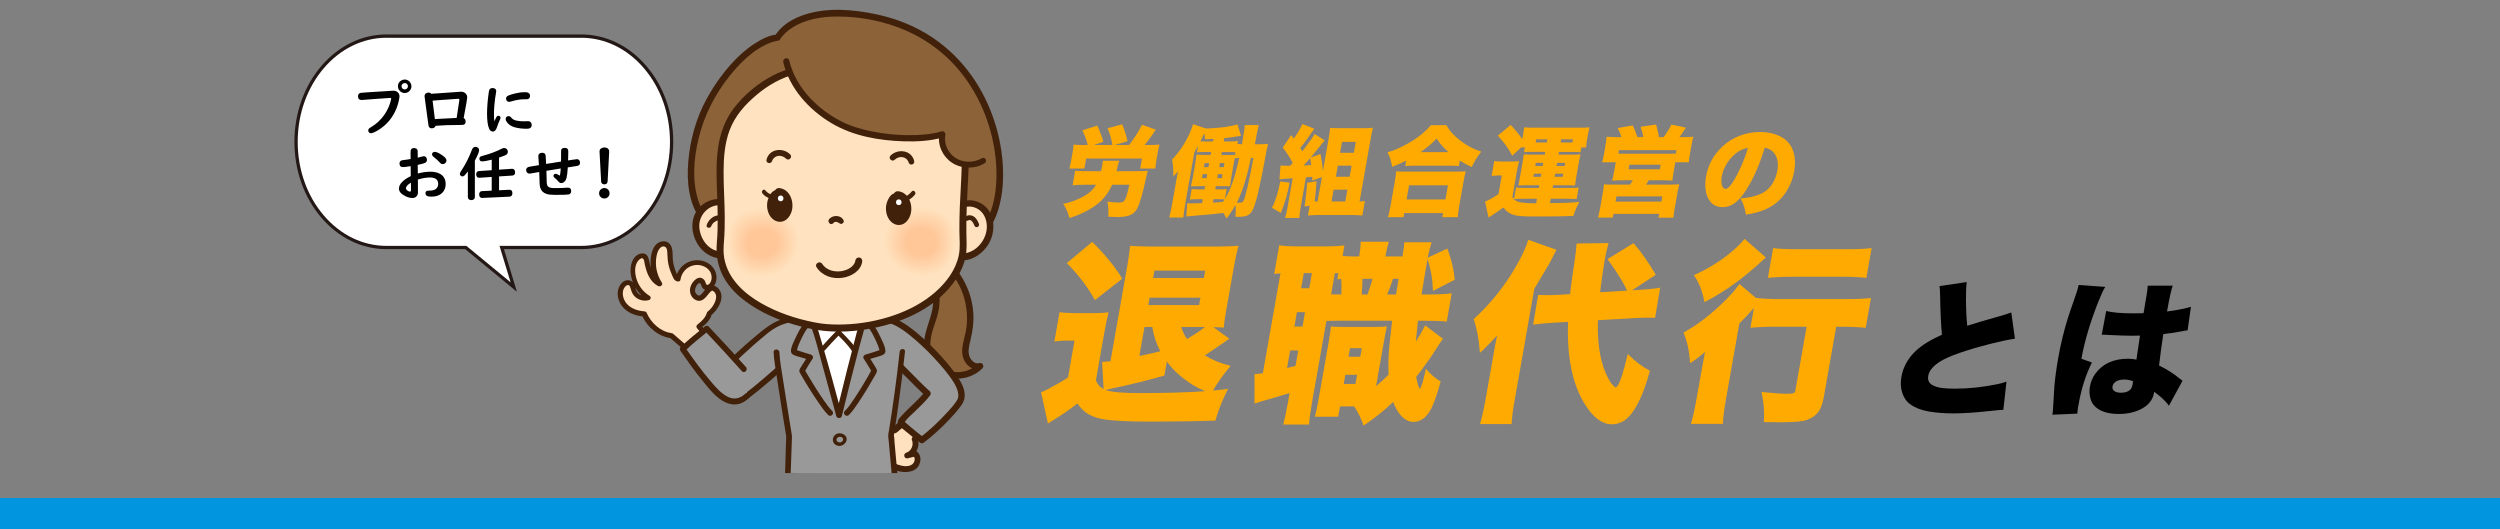
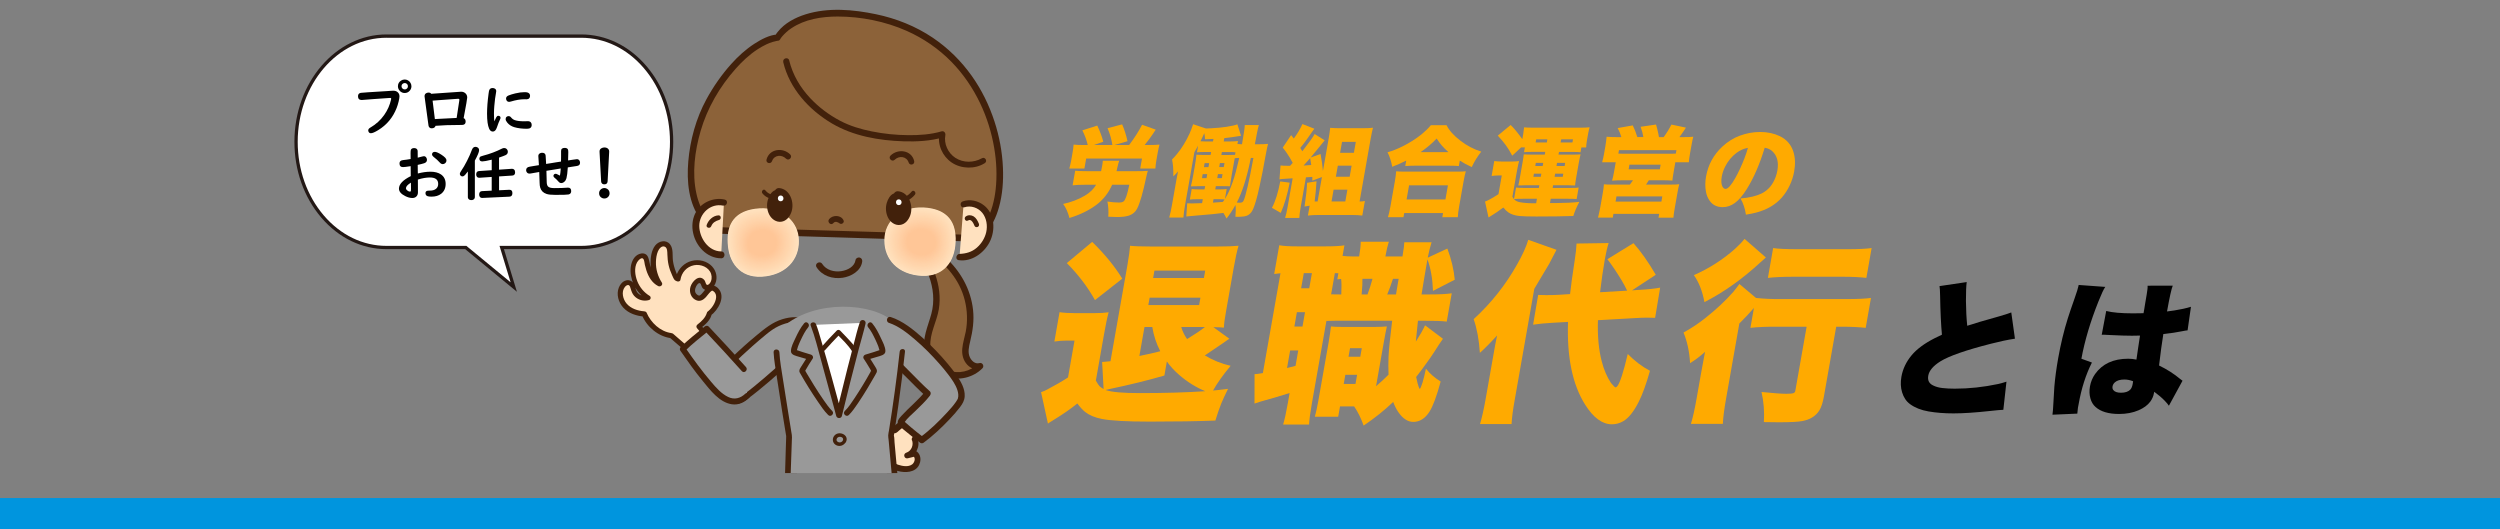
<svg xmlns="http://www.w3.org/2000/svg" id="_レイヤー_2" data-name="レイヤー_2" viewBox="0 0 1200 254.06">
  <rect x="0" y="0" width="1200" height="254.06" fill="#808080" stroke="none" />
  <defs>
    <style>
      .cls-1 {
        fill: #ffd000;
      }

      .cls-2 {
        fill: #ffdfba;
      }

      .cls-3 {
        fill: #ffdab4;
      }

      .cls-4 {
        fill: #ffd2a8;
      }

      .cls-5 {
        fill: #231815;
      }

      .cls-6 {
        fill: #ffd3aa;
      }

      .cls-7 {
        fill: #ffd9b2;
      }

      .cls-8 {
        fill: #ffc799;
      }

      .cls-9 {
        fill: #ffd4ab;
      }

      .cls-10 {
        fill: #ffdeb9;
      }

      .cls-11 {
        fill: #fff;
      }

      .cls-12 {
        fill: #ffe1bf;
      }

      .cls-13 {
        fill: #ffe1be;
      }

      .cls-14 {
        fill: #ffcca0;
      }

      .cls-15 {
        fill: none;
      }

      .cls-16 {
        fill: #ffcea3;
      }

      .cls-17 {
        fill: #ffddb7;
      }

      .cls-18 {
        fill: #ffc798;
      }

      .cls-19 {
        fill: #ffd0a6;
      }

      .cls-20 {
        clip-path: url(#clippath-1);
      }

      .cls-21 {
        fill: #ffd5ac;
      }

      .cls-22 {
        fill: #ffcea2;
      }

      .cls-23 {
        fill: #ffcb9f;
      }

      .cls-24 {
        fill: #ffd2a9;
      }

      .cls-25 {
        fill: #ffc99b;
      }

      .cls-26 {
        fill: #fa0;
      }

      .cls-27 {
        fill: #ffdbb5;
      }

      .cls-28 {
        fill: #ffd7af;
      }

      .cls-29 {
        fill: #ffca9d;
      }

      .cls-30 {
        fill: #999;
      }

      .cls-31 {
        fill: #ffcfa4;
      }

      .cls-32 {
        fill: #ffe2bf;
      }

      .cls-33 {
        fill: #ffdfbb;
      }

      .cls-34 {
        fill: #ffdcb6;
      }

      .cls-35 {
        fill: #ffcb9e;
      }

      .cls-36 {
        fill: #ffdab3;
      }

      .cls-37 {
        fill: #0095de;
      }

      .cls-38 {
        fill: #ffc697;
      }

      .cls-39 {
        fill: #ffcda1;
      }

      .cls-40 {
        fill: #42210b;
      }

      .cls-41 {
        fill: #ffd8b0;
      }

      .cls-42 {
        fill: #ffd8b1;
      }

      .cls-43 {
        fill: #ffd1a7;
      }

      .cls-44 {
        fill: #ffe1bd;
      }

      .cls-45 {
        fill: #ffd6ae;
      }

      .cls-46 {
        fill: #ffd0a5;
      }

      .cls-47 {
        fill: #ffd6ad;
      }

      .cls-48 {
        fill: #ffddb8;
      }

      .cls-49 {
        fill: #ffe0bc;
      }

      .cls-50 {
        fill: #8c6239;
      }

      .cls-51 {
        fill: #ffc99c;
      }

      .cls-52 {
        fill: #ffc89a;
      }
    </style>
    <clipPath id="clippath-1">
      <rect class="cls-15" x="292.55" width="194.16" height="227.06" />
    </clipPath>
  </defs>
  <g id="_レイヤー_1-2" data-name="レイヤー_1">
    <g>
      <rect class="cls-37" y="239.06" width="1200" height="15" />
      <g>
        <g>
          <g>
            <g>
              <path class="cls-26" d="M582.24,187.46c1.76-.15,4.17-.43,7.22-.82-1.39,2.8-2.47,5.14-3.25,7.02-.91,2.28-1.85,5.01-2.83,8.21-8.57.33-19.06.5-31.46.5-11.08,0-18.76-.43-23.03-1.28-3.38-.67-6.06-1.79-8.05-3.37-1.23-1-2.47-2.36-3.72-4.06-3.14,2.55-6.85,5.14-11.13,7.75l-1.01.64c-.8.46-1.46.88-1.97,1.28l-3.3-15.09c1.24-.42,2.22-.85,2.96-1.28,3.88-2.04,7.21-3.97,9.98-5.79l3.12-17.69h-3.9c-1.85,0-3.78.15-5.77.46l2.48-14.09c2.01.3,4.52.46,7.54.46h8.92c2.87,0,5.24-.14,7.11-.41-.65,2.31-1.39,5.84-2.22,10.58l-3.92,22.2c.75,1.34,1.34,2.23,1.77,2.69.38.36,1.03.82,1.95,1.37l-.71-12.99c1.21-.09,2.55-.21,4.01-.36l8.14-46.18c.72-4.25,1.14-7.34,1.27-9.25,2.11.24,5.28.36,9.52.36h32.75c4.09,0,7.35-.12,9.79-.36-.71,2.34-1.47,5.82-2.29,10.44l-3.62,20.52c-.7,3.77-1.07,6.55-1.11,8.34-1.26-.12-2.95-.2-5.07-.23l7.67,5.56c-.37.21-.72.46-1.07.73-.58.43-1.43,1.02-2.55,1.78-1.6,1.12-4.16,2.86-7.68,5.2l-.5.27c3.86,2.34,8,4.01,12.42,5.02-3.56,4.26-6.38,8.22-8.46,11.9ZM512.06,126.28l12.19-10.17c5.89,5.71,10.71,11.6,14.45,17.64l-13.11,10.3c-3.56-6.38-8.08-12.31-13.53-17.78ZM578.55,187.78c-4.43-1.82-8.6-4.42-12.52-7.8-2.38-2.07-4.36-4.22-5.94-6.47l-1.19,6.75c-7.81,2.28-16.65,4.45-26.51,6.52-.62.12-1.2.26-1.73.41,2.66,1,8.17,1.5,16.54,1.5,11.68,0,22.13-.3,31.35-.91ZM556.93,168.59c-1.92-3.71-3.19-7.58-3.82-11.63h-3.76l-2.45,13.91c3.78-.76,7.12-1.52,10.04-2.28ZM551.83,142.88l-.63,3.56h24.38l.63-3.56h-24.38ZM553.5,133.44h24.38l.63-3.56h-24.38l-.63,3.56ZM567,156.96c.55,1.98,1.48,3.91,2.79,5.79,3.81-2.31,6.68-4.24,8.59-5.79h-11.38Z" />
              <path class="cls-26" d="M682.36,141.33h3.94c4.54,0,8.05-.18,10.54-.55l-2.4,13.59c-2.16-.27-5.62-.41-10.37-.41h-3.45c-.25,2.07-.55,5.08-.92,9.03l-.08.96c1.93-3.01,3.41-5.61,4.42-7.8l8.58,6.47c-1.23,1.7-2.55,3.69-3.96,5.97-.69,1.19-2.7,4.06-6.04,8.62-.97,1.28-1.92,2.52-2.86,3.74.12.67.35,1.67.68,3.01.31,1.28.67,2.2,1.08,2.78.83-1.15,1.81-4.41,2.93-9.76,1.96,2.43,4.32,4.48,7.07,6.15-1.9,7.05-3.71,11.91-5.44,14.59-2.09,3.19-4.65,4.79-7.7,4.79-2.63,0-5.03-1.57-7.19-4.7-.95-1.4-1.77-3.02-2.46-4.88-4.14,3.98-8.87,7.77-14.19,11.35-1.21-3.46-2.73-6.54-4.56-9.21h-6.77l-.88,4.97h-11.2c.6-2.22,1.17-4.83,1.7-7.84l4.9-27.81c.55-3.28.93-5.85,1.13-7.7.96.15,2.69.23,5.2.23h16.09c1.88,0,3.73-.08,5.55-.23-.35,1.49-.85,4.07-1.5,7.75l-3.69,20.93c2.18-1.85,4.17-3.69,5.99-5.52-.12-3.04-.12-5.93,0-8.66.16-3.43.74-9.18,1.74-17.23h-27.29c-1.73,0-3.16.03-4.27.09l-6.95,39.44c-.84,4.77-1.3,8.21-1.37,10.3h-12.46c.73-2.43,1.49-5.88,2.27-10.35l.84-4.79c-3.7,1.19-8.34,2.55-13.9,4.1-1.16.33-2.15.65-2.95.96l.03-14.13c.56.03,1.89-.14,3.99-.5l8.45-47.92c-.97.09-1.98.21-3.02.36l2.44-13.81c1.82.37,4.74.55,8.78.55h13.31c4.09,0,7.15-.17,9.18-.5l-.89,5.06c1.4.18,2.91.27,4.52.27h3.45c.5-3.01.75-5.36.75-7.07h13.49c-.58,1.76-1.13,4.12-1.65,7.07h8.2c.12-.88.21-1.46.26-1.73.33-1.88.54-3.57.62-5.06h13.08c-.68,2.16-1.29,4.62-1.84,7.39l9.42-4.38c1.93,5.14,3.11,10.12,3.55,14.95l-10.45,5.38c-.21-5.9-1.1-10.94-2.66-15.14-.19,1.06-.31,1.76-.37,2.1-.21,1.22-.6,3.51-1.17,6.88-.28,1.73-.71,4.35-1.29,7.84ZM619.27,168.22l-1.49,8.43c1.19-.3,2.55-.65,4.08-1.05l1.3-7.39h-3.9ZM622.51,149.85l-1.21,6.88h3.9l1.21-6.88h-3.9ZM625.82,131.11l-1.28,7.25h3.9l1.28-7.25h-3.9ZM643.82,141.33c.16-3.28.13-5.76-.08-7.43-.6.03-1.21.09-1.83.18l.51-2.92c-.51,0-1.07-.01-1.69-.05l-1.79,10.17c.77.03,2.05.05,3.84.05h1.03ZM645.76,179.9l-.77,4.38h5.65l.77-4.38h-5.65ZM648.01,167.13l-.72,4.1h5.65l.72-4.1h-5.65ZM656.41,141.33c.85-2.28,1.65-4.79,2.4-7.52h-4.84c.06,1.67-.07,4.18-.39,7.52h2.82ZM670.08,141.33c.24-1.55.57-3.51.99-5.88l.29-1.64h-2.73c-.86,2.67-1.78,5.18-2.76,7.52h4.21Z" />
              <path class="cls-26" d="M707.37,153.18c8.37-7.66,15.3-16.38,20.79-26.17,2.64-4.62,4.44-8.59,5.41-11.9l13.54,4.79c-1.77,3.43-2.92,5.65-3.46,6.66-.66,1.19-2.57,4.39-5.73,9.62l-1.46,2.46-9.41,53.39c-.83,4.56-1.33,8.4-1.5,11.53h-15.14c.86-2.86,1.74-6.72,2.62-11.58l3.7-20.97c.71-4.22,1.35-7.57,1.9-10.03-3.19,3.53-5.96,6.32-8.29,8.39-.4-6.23-1.39-11.62-2.97-16.18ZM767.01,153.68c-.25,7.66.37,14.27,1.84,19.83,1.03,3.98,2.49,7.4,4.38,10.26.26.36.74.9,1.42,1.6.38.4.67.59.88.59.18,0,.46-.23.84-.68,1.27-1.64,2.92-6.76,4.95-15.36,3.37,3.4,6.93,6.09,10.67,8.07-1.87,6.57-3.68,11.53-5.41,14.91-2.39,4.74-4.91,7.86-7.56,9.35-1.66.94-3.43,1.41-5.31,1.41-4.6,0-8.87-3.13-12.82-9.39-6.1-9.63-8.84-22.89-8.23-39.75l-7.38.41c-3.8.21-6.93.52-9.39.91l2.43-14.27c1.39.06,2.72.09,3.97.09,2.21,0,4.31-.06,6.31-.18l5.03-.32c.42-3.92,1.17-9.35,2.24-16.28.49-3.13.78-5.79.87-7.98l15.41-.23c-.64,1.92-1.25,4.56-1.85,7.93-.83,4.68-1.58,9.91-2.27,15.68l13-.77c-.83-1.73-1.71-3.37-2.63-4.92-2.52-4.16-4.81-7.55-6.86-10.17l12.52-7.7c3.5,3.89,7.07,8.95,10.72,15.18l-11.4,7.48,2.5-.18c5.01-.27,8.67-.65,11-1.14l-2.42,14.5c-1.69-.06-3-.09-3.93-.09-1.49,0-3.46.08-5.91.23l-17.61,1Z" />
              <path class="cls-26" d="M881.38,156.83l-5.9,33.46c-.53,3.01-1.27,5.26-2.22,6.75-1.7,2.67-4.4,4.36-8.11,5.06-2.1.4-5.86.59-11.26.59-2.03,0-4.45-.03-7.24-.09.33-4.89-.05-9.71-1.12-14.45,5.63.58,9.62.87,11.95.87,1.82,0,2.99-.12,3.51-.37.39-.18.63-.47.73-.87.01-.06.07-.38.17-.96l5.29-30h-14.52c-4.78-.03-8.93.15-12.46.55l1.69-9.57c-2,2.34-4.33,4.83-7.01,7.48l-6.37,36.11c-.89,5.04-1.41,9.07-1.55,12.08h-15.32c.9-2.89,1.82-7.01,2.76-12.35l2.06-11.67c.57-3.25,1.22-6.78,1.96-10.58-2.14,1.98-4.54,3.8-7.19,5.47-.29-5.47-1.34-10.38-3.14-14.73,3.6-1.94,7.1-4.27,10.5-6.98,5.13-4.04,9.6-8.22,13.41-12.54,1.1-1.34,2.07-2.6,2.91-3.78l7.96,6.7c3.4.4,7.46.58,12.18.55h30.83c5.74,0,9.8-.18,12.19-.55l-2.53,14.36c-3.25-.36-7.1-.55-11.55-.55h-2.6ZM818.13,145.02c-.96-5.23-2.65-9.54-5.07-12.95,7.32-3.22,13.9-7.43,19.75-12.63,2.03-1.85,3.55-3.45,4.56-4.79l10.25,8.94-.59.55c-.7.58-1.34,1.14-1.91,1.69-8.71,8.05-17.71,14.45-27,19.19ZM848.59,133.39l2.52-14.32c2.27.36,6.19.55,11.78.55h23.97c5.08,0,8.92-.18,11.52-.55l-2.52,14.32c-3.16-.36-6.83-.55-11.02-.55h-24.29c-4.69,0-8.68.18-11.97.55Z" />
            </g>
            <g>
              <path class="cls-26" d="M535.94,82.16h9.75c2.04.02,3.8-.04,5.27-.16-.25.74-.52,1.8-.81,3.19-1.54,7.31-2.97,12.24-4.26,14.8-.92,1.82-2.38,3.02-4.38,3.6-1.35.38-3.09.58-5.21.58-.86,0-2.31-.05-4.33-.14.2-2.45.07-4.88-.42-7.29,2.04.32,3.89.48,5.54.48,1.06,0,1.82-.19,2.28-.58.85-.68,1.75-3.33,2.7-7.96h-8.23c-1.75,3.94-4.28,7.16-7.58,9.65-3.62,2.68-7.93,4.78-12.93,6.3-.71-2.75-1.72-5-3.03-6.74,3.74-.78,7.21-2.11,10.41-3.97,2.48-1.48,4.29-3.22,5.42-5.24h-5.15c-2.84,0-4.89.09-6.13.28l1.24-7.02c1.05.15,3.04.23,5.97.23h6.46c.19-.83.36-1.65.5-2.45.19-1.06.29-1.92.32-2.58h7.89c-.21.52-.48,1.47-.8,2.84-.21.94-.38,1.67-.5,2.19ZM522.12,69.61c-.51-2.26-1.37-4.61-2.59-7.04l7.16-2.29c1.33,2.82,2.29,5.39,2.88,7.73l-4.46,1.59h8.83c-.38-2.57-1.14-5.26-2.3-8.08l6.99-1.82c1.07,2.43,1.92,5.12,2.57,8.08l-6.24,1.82h7.03c2.56-3.39,4.63-6.62,6.21-9.72l6.55,2.35c-.8,1.26-1.85,2.79-3.14,4.57-.82,1.11-1.54,2.04-2.17,2.79h2.63c1.72,0,3.22-.06,4.5-.19-.3,1.02-.6,2.39-.91,4.13l-.6,3.42c-.27,1.51-.42,2.82-.47,3.95h-7.28l.85-4.82h-26.79l-.85,4.82h-7.26c.35-1.18.65-2.51.93-3.97l.59-3.37c.3-1.72.49-3.11.55-4.15,1.25.12,2.7.19,4.35.19h2.45Z" />
              <path class="cls-26" d="M587.24,102.2c-2.39.35-6.8.78-13.23,1.29-1.84.14-3.37.28-4.59.42l.44-6.35c.62.06,1.35.09,2.18.09s2.5-.05,4.97-.14l.33-1.89h-2.9c-1.41,0-2.51.06-3.32.18l.9-5.08c.71.12,1.79.19,3.26.19h2.9l.27-1.55h-2.2c-1.82,0-3.36.03-4.64.09.36-1.35.74-3.19,1.15-5.49l.78-4.41c.38-2.14.63-3.91.75-5.31.89.09,2.42.14,4.58.14h2.22l.25-1.41h-3.45c-1.27,0-2.39.05-3.36.16l.57-3.21c-.52.95-1.12,2-1.8,3.14l-4.55,25.83c-.34,1.99-.58,3.82-.72,5.52h-6.81c.49-1.74.93-3.71,1.31-5.91l2.11-11.98c.31-1.78.59-3.21.82-4.27-.73.89-1.49,1.69-2.26,2.4,0-1.98-.03-3.49-.11-4.52-.1-1.15-.27-2.35-.5-3.6.78-.75,1.61-1.67,2.48-2.75,2.19-2.65,4.15-5.85,5.89-9.6.57-1.26,1.15-2.78,1.75-4.55l6.15,2.05c1.49-.03,3.63-.16,6.42-.39,2.41-.22,4.66-.56,6.74-1.04.69-.15,1.33-.35,1.92-.58l1.77,5.52c-.44.06-.9.13-1.4.21-2.21.37-4.43.67-6.65.9l-.28,1.59h3.47c1.45,0,2.58-.07,3.37-.21l-.26,1.45c.5.06,1.24.1,2.2.12l.08-.46c.82-4.66,1.24-7.58,1.25-8.75h6.76c-.22.65-.54,2.03-.96,4.15l-.47,2.54-.25,1.27-.24,1.25h1.45c2.03,0,3.66-.06,4.89-.19-.34,1.23-.66,2.69-.95,4.39l-.71,3.76-.95,5.15c-1.06,5.22-1.84,8.83-2.34,10.85-1.01,4.08-1.93,6.81-2.76,8.19-.37.62-.87,1.15-1.51,1.62-.67.48-1.5.77-2.47.88-.93.12-1.88.18-2.85.18h-1.13c.21-2.14.22-4.04.03-5.7-1.38,2.49-2.81,4.66-4.3,6.51-.58-1.15-1.08-2.05-1.5-2.7ZM576.22,67.81c.61.06,1.47.09,2.57.09h3.45l.22-1.22-.46.02c-.81.03-2,.08-3.57.16-.06-1.12-.18-2.1-.37-2.93-.22.48-.48,1.05-.78,1.71-.22.48-.57,1.2-1.06,2.17ZM579.47,83.57h-2.18l-.34,1.94h2.18l.34-1.94ZM580.4,78.29h-2.18l-.34,1.92h2.18l.34-1.92ZM586.97,96.91c.22-.29.49-.68.82-1.15-.62-.09-1.4-.14-2.36-.14h-2.93l-.29,1.64c1.38-.09,2.59-.18,3.65-.25l1.1-.09ZM587.97,95.48c1.3-2,2.56-4.74,3.76-8.22.9-2.54,1.94-6.35,3.11-11.45-.8,0-1.52.05-2.16.14-.16.82-.34,1.82-.56,3.02l-.95,5.38c-.37,2.09-.64,3.78-.8,5.05h-.34c-.66-.03-1.82-.05-3.46-.05h-2.97l-.27,1.55h2.63c1.09,0,2.04-.06,2.85-.19l-.84,4.75ZM584.28,85.51h2.2l.34-1.94h-2.2l-.34,1.94ZM585.22,80.2h2.2l.34-1.92h-2.2l-.34,1.92ZM586.24,74.39h3.22c1.68,0,2.79-.02,3.35-.07l.22-1.22c-.59-.08-1.61-.12-3.06-.12h-3.47l-.25,1.41ZM600.4,75.82l-.14.67c-1.8,8.91-4,15.83-6.61,20.75.7.05,1.19.07,1.46.07.86,0,1.44-.28,1.73-.83.48-.89,1.17-3.26,2.07-7.11.74-3.19,1.65-7.7,2.73-13.55h-1.25Z" />
              <path class="cls-26" d="M614.51,87.08l4.54.6c-1.09,5.69-2.52,10.53-4.28,14.52l-4.24-2.45c1.64-3.03,2.96-7.25,3.98-12.67ZM634.5,84.98l-4.57,1.73c0-.62,0-1.22-.02-1.82-1.22.12-2.24.21-3.06.25l-2.51,14.22c-.4,2.25-.62,4-.66,5.26h-6.83c.4-1.23.8-2.99,1.2-5.26l2.42-13.76h-.23c-2.78.17-4.43.28-4.93.32-.39.05-.78.11-1.17.18l.52-6.67c.66.11,2.19.16,4.58.16.43-.46.85-.93,1.27-1.41-.44-.86-.93-1.73-1.47-2.61-1.26-2.02-2.37-3.59-3.32-4.73l4.03-5.98c.57.72.99,1.27,1.28,1.64,1.73-2.34,3.1-4.65,4.13-6.95l5.73,2.24c-.23.26-.55.69-.95,1.29-1.95,2.85-3.36,4.82-4.22,5.93-.49.63-1.02,1.29-1.6,1.98.37.58.7,1.12.99,1.62,3.28-4.19,5.25-6.95,5.91-8.29l4.84,3.05c-.3.32-.85.99-1.65,2.01-.06.11-.67.85-1.82,2.24-1.04,1.25-2.03,2.44-2.97,3.58l-.32.42,4.77-1.71c.61,3.17.98,5.91,1.14,8.22l2.8-15.9c.29-1.63.51-3.25.68-4.87,1.4.12,2.95.18,4.66.18h11.14c2.06,0,3.64-.08,4.74-.23-.36,1.45-.72,3.13-1.07,5.06l-5.35,30.33h.41c.86,0,1.57-.08,2.13-.25l-1.24,7.02c-1.3-.18-3-.28-5.1-.28h-15.86c-2.04,0-3.76.09-5.15.28l.84-4.75-2.46.42c.74-4.88,1.15-8.68,1.22-11.4l4.53-.72c-.19,3.32-.49,6.56-.89,9.69h1.41l2.07-11.73ZM628.89,75.89c-.99,1.17-2.06,2.36-3.19,3.58.92-.06,1.95-.14,3.1-.23l.6-.05c-.1-.69-.23-1.48-.38-2.38l-.13-.92ZM640.13,91.03l-1,5.68h6.62l1-5.68h-6.62ZM642.16,79.51l-.94,5.31h6.62l.94-5.31h-6.62ZM644.17,68.11l-.92,5.22h6.62l.92-5.22h-6.62Z" />
              <path class="cls-26" d="M675.01,77.06c-2.18,1.12-4.43,2.12-6.75,3-.45-2.6-1.2-4.92-2.25-6.95,2.21-.63,4.63-1.58,7.24-2.86,3.32-1.66,6.34-3.58,9.07-5.75,1.73-1.42,3.23-2.88,4.49-4.39h7.55c1.21,2.48,3.43,4.96,6.65,7.43,3.09,2.38,6.42,4.13,9.99,5.24-1.87,2.39-3.39,4.85-4.55,7.41-2.1-.94-4.02-1.97-5.74-3.09l-.46,2.61c-1.07-.12-2.53-.18-4.39-.18h-16.95c-1.65,0-3.11.06-4.39.18l.47-2.65ZM666.22,104.25c.41-1.31.81-3.07,1.21-5.29l2.07-11.73c.38-2.17.6-3.84.66-5.01.92.11,2.39.16,4.42.16h24.52c2.03,0,3.53-.05,4.5-.16-.35,1.14-.72,2.81-1.11,5.01l-2.08,11.77c-.4,2.25-.61,3.99-.65,5.24h-7.44l.35-1.96h-18.65l-.35,1.96h-7.44ZM676.36,88.95l-1.2,6.79h18.65l1.2-6.79h-18.65ZM681.87,73.02h13.38c-2.4-2.11-4.28-4.29-5.65-6.53-2.25,2.39-4.83,4.56-7.73,6.53Z" />
              <path class="cls-26" d="M741.68,72.91h-6.83c-1.33,0-2.44.05-3.32.16l.41-2.31h-1.82l-4.24,3.97c-1.02-1.92-2.05-3.6-3.08-5.03-1.04-1.42-2.32-2.95-3.86-4.59l6.17-5.12c1.67,1.62,3.53,3.89,5.6,6.81l.43-2.42c.22-1.34.36-2.42.42-3.25,1.08.11,2.62.16,4.6.16h22.28c1.8,0,3.33-.06,4.59-.18-.26.78-.5,1.83-.74,3.14l-.59,3.35c-.22,1.25-.33,2.31-.33,3.19h-2.31l-.41,2.31c-.71-.11-1.76-.16-3.15-.16h-7.19l-.22,1.27h6.67c1.83,0,3.14-.04,3.92-.12-.28,1.06-.55,2.35-.82,3.85l-1.27,7.2c-.29,1.63-.47,2.93-.55,3.9-1.45-.08-2.75-.12-3.88-.12h-6.67l-.23,1.29h8.33c2.19,0,3.58-.06,4.16-.18l-.97,5.52c-.57-.09-2-.14-4.29-.14h-8.14l-.37,2.08c1.5-.02,2.5-.02,3-.02,4.04-.02,7.74-.2,11.1-.55-1.29,2.4-2.25,4.65-2.89,6.76-4.84.17-10.71.25-17.63.25-3.84,0-6.59-.08-8.26-.25-2.14-.22-3.89-.78-5.24-1.69-.84-.57-1.66-1.36-2.46-2.38-2.16,1.62-4.25,3.03-6.26,4.25-.36.22-.64.39-.86.53l-1.67-7.64c1.26-.4,3.42-1.58,6.46-3.55l1.58-8.96h-1.95c-.97.02-1.94.09-2.92.23l1.26-7.16c1.05.15,2.32.23,3.82.23h4.49c1.32,0,2.52-.07,3.6-.21-.33,1.2-.71,2.99-1.13,5.38l-2.07,11.73c.37.72.77,1.25,1.19,1.59.68.52,1.5.87,2.45,1.04,1.99.37,4.58.54,7.76.51l.38-2.17h-6.9c-1.94,0-3.31.05-4.11.16l.98-5.54c1.02.11,2.34.17,3.94.18h7.01l.23-1.29h-6.22c-1.47,0-2.77.04-3.9.12.2-.72.47-2.02.8-3.9l1.27-7.2c.34-1.94.53-3.22.57-3.85.92.08,2.21.12,3.86.12h6.22l.22-1.27ZM739.84,83.37h-3.56l-.26,1.5h3.56l.26-1.5ZM740.75,78.19h-3.56l-.26,1.48h3.56l.26-1.48ZM742.48,68.39l.14-.81.1-.69h-5.35l-.26,1.5h5.38ZM746.46,83.37l-.26,1.5h3.92l.26-1.5h-3.92ZM747.37,78.19l-.26,1.48h3.92l.26-1.48h-3.92ZM749.1,68.39h5.67l.26-1.5h-5.65c-.06.26-.11.5-.15.72l-.14.78Z" />
              <path class="cls-26" d="M778.25,65.8c-.4-1.43-.98-2.87-1.76-4.32l7.24-1.29c.88,1.8,1.61,3.67,2.19,5.61h2.9c-.27-1.63-.71-3.28-1.33-4.94l7.41-1.08c.35,1.12.72,2.62,1.12,4.48.12.58.21,1.1.27,1.55h2.29c1.52-2.09,2.75-4.1,3.69-6.02l6.98,1.48c-.66,1.08-1.7,2.59-3.14,4.55h1.84c2.13,0,3.74-.06,4.82-.18-.25.88-.55,2.37-.93,4.48l-.64,3.62c-.32,1.74-.51,3.12-.55,4.15h-6.49l-.72,4.11c-.41,2.31-.64,3.87-.69,4.69-1.18-.11-2.77-.16-4.78-.16h-6.53c-.47.78-.92,1.48-1.34,2.08h11.62c2.07,0,3.51-.06,4.32-.18-.27.92-.59,2.48-.96,4.66l-1.18,6.69c-.39,2.11-.6,3.68-.65,4.71h-7.17l.32-1.82h-21.96l-.31,1.78h-7.08c.39-1.55.74-3.15,1.05-4.78l1.17-6.62c.35-1.97.55-3.5.61-4.59.86.11,2.26.16,4.21.16h8.23c.54-.68,1.05-1.37,1.52-2.08h-5.13c-2.07,0-3.71.06-4.91.18.32-1.06.67-2.63,1.03-4.71l.73-4.13h-6.53c.34-1.15.64-2.49.91-4.02l.63-3.6c.27-1.63.48-3.17.61-4.62,1.4.12,2.98.18,4.75.18h2.31ZM775.91,94.26l-.44,2.52h22l.44-2.52h-22ZM804.4,73.72l.29-1.64h-27.58l-.29,1.64c.61.05,1.22.07,1.82.07h24.05c.54,0,1.12-.02,1.71-.07ZM782.13,79.05l-.39,2.24h14.97l.39-2.24h-14.97Z" />
              <path class="cls-26" d="M847.06,70.9c-2.37,7.85-5.23,14.46-8.6,19.85-1.9,3.03-3.79,5.25-5.69,6.65-1.83,1.35-3.79,2.03-5.89,2.03-2.75,0-4.85-1.05-6.3-3.14-.87-1.26-1.44-2.68-1.72-4.25-.43-2.29-.42-4.72.04-7.29,1-5.69,3.63-10.5,7.88-14.43,2.55-2.35,5.33-4.09,8.33-5.19,3.19-1.18,6.44-1.78,9.75-1.78,3.55,0,6.72.68,9.51,2.03,3.21,1.58,5.36,4.05,6.43,7.39.9,2.79,1.04,5.97.4,9.56-.4,2.28-1.12,4.5-2.14,6.67-1.03,2.17-2.27,4.09-3.72,5.75-3.05,3.48-7.15,5.9-12.31,7.27-1.32.35-2.98.69-4.99,1.02-.43-2.97-1.3-5.56-2.62-7.78,4.22-.34,7.62-1.15,10.2-2.42,3.12-1.55,5.35-4.2,6.71-7.94.36-.98.62-1.98.8-3,.72-4.08-.1-7.19-2.46-9.35-.92-.85-2.13-1.39-3.61-1.64ZM839.01,70.99c-1.91.29-3.75,1.09-5.5,2.4-2.3,1.74-4.12,3.95-5.46,6.62-.8,1.6-1.33,3.19-1.61,4.78-.36,2.06-.24,3.68.37,4.85.26.49.63.82,1.1.97.13.05.25.07.35.07,1.16,0,2.73-1.75,4.69-5.24,1.51-2.68,2.98-5.82,4.38-9.42.61-1.58,1.17-3.26,1.68-5.03Z" />
            </g>
          </g>
          <g>
            <path d="M930.95,137.33l13.07-1.94c-.25,1.82-.38,4.84-.37,9.04.04,4.29.24,8.27.62,11.94,3.16-1.06,8.32-2.58,15.47-4.57,2.99-.88,4.88-1.49,5.67-1.83l1.76,12.6c-3.52.53-7.32,1.33-11.41,2.39-12.07,3.07-20.19,5.9-24.36,8.48-3.47,2.17-5.42,4.47-5.84,6.89-.39,2.19.38,3.75,2.31,4.67,1.29.65,2.77,1.06,4.44,1.25,1.87.21,3.86.31,5.97.31,6.85,0,13.81-.75,20.88-2.25.87-.18,2.18-.55,3.94-1.11l-1.5,13.5c-1.32.05-3.4.23-6.22.55-7.1.78-13.01,1.18-17.73,1.18-4.29,0-8.27-.31-11.95-.94-3.59-.62-6.56-1.8-8.91-3.53-1.79-1.32-3.05-3.21-3.8-5.68-.69-2.28-.79-4.77-.32-7.44.66-3.74,2.3-7.18,4.91-10.32,2.45-2.93,6.08-5.63,10.89-8.1.78-.42,1.99-1,3.65-1.77-.44-4.69-.73-10.89-.87-18.63-.04-2.45-.14-4.02-.29-4.71Z" />
            <path d="M997.73,136.78l12.8.93c-.79,1.13-1.88,3.46-3.28,6.99-3.85,9.62-6.58,18.79-8.18,27.49l5.05,1.83c-2.92,5.77-5.05,12.43-6.38,19.98l-.33,1.7c-.06.32-.16,1.27-.3,2.84l-11.93.52c.16-.92.31-2.8.45-5.64.19-3.79.34-6.38.46-7.79.35-4.18.96-8.73,1.83-13.64,1.2-6.79,2.75-13.21,4.66-19.28.72-2.26,1.78-5.39,3.19-9.38,1.09-3.07,1.71-5.09,1.89-6.06.02-.12.05-.28.09-.48ZM1028.9,150.32l.38-2.18.36-2.25c.65-3.67,1.02-5.98,1.12-6.92.09-.65.12-1.26.08-1.83l12.09-.03c-.61,1.38-1.53,5.52-2.76,12.39,2.17-.23,4.77-.66,7.78-1.28,1.37-.3,2.6-.62,3.71-.97l-1.62,11.32c-.67.05-1.53.19-2.59.42-2.57.53-5.58.98-9.05,1.35-.67,4.06-1.35,9.09-2.05,15.1,3.84,1.87,7.21,4.02,10.09,6.44.29.25.69.54,1.17.87l-6.54,12.01c-.41-.65-1.08-1.45-2.02-2.42-1.36-1.41-3.04-2.84-5.03-4.29-.04.25-.08.44-.1.55-.27,1.55-.87,2.94-1.79,4.19-1.25,1.69-3.13,3.07-5.63,4.15-2.73,1.18-5.85,1.77-9.36,1.77-5.04,0-8.8-1.12-11.28-3.36-1.18-1.04-2-2.41-2.47-4.12-.5-1.78-.57-3.69-.21-5.75.38-2.17,1.2-4.14,2.44-5.92,3.48-4.92,8.79-7.37,15.93-7.37,1.27,0,2.58.14,3.94.42.19-1.22.47-3.1.82-5.64.29-2.01.59-3.97.9-5.89-1.26.05-2.54.07-3.86.07-2.52,0-5.87-.1-10.05-.31-2.13-.12-3.3-.17-3.51-.17s-.53.01-.96.03l2.15-11.43c2.93.76,7.21,1.14,12.83,1.14,1.29,0,2.99-.02,5.08-.07ZM1023.88,183c-1.42-.55-2.8-.83-4.14-.83-2.04,0-3.56.44-4.55,1.32-.64.55-1.03,1.21-1.17,1.97-.12.69,0,1.27.34,1.73.66.88,1.9,1.32,3.72,1.32,1.97,0,3.44-.48,4.41-1.45.58-.58.97-1.48,1.19-2.7l.21-1.35Z" />
          </g>
        </g>
        <g>
          <g>
            <g class="cls-20">
              <g>
                <g>
                  <path class="cls-50" d="M439.61,116.45c8.4,2.79,17.07,10.7,21.43,18.4,4.36,7.7,5.76,17.03,3.84,25.67-.72,3.25-1.9,6.55-1.34,9.83.57,3.28,3.82,6.42,6.98,5.36-3.97,4.1-10.42,5.57-15.78,3.6-5.36-1.97-9.32-7.27-9.69-12.96-.39-5.9,2.72-11.42,3.91-17.21,2.48-12.07-3.61-24.39-11.67-33.72" />
                  <path class="cls-40" d="M439.23,117.81c4.57,1.62,8.71,4.46,12.26,7.72,3.59,3.3,6.74,7.14,8.96,11.5,2.29,4.52,3.54,9.58,3.69,14.64.08,2.56-.11,5.14-.61,7.65-.54,2.68-1.4,5.29-1.64,8.03-.25,2.83.41,5.59,2.37,7.7,1.71,1.84,4.21,2.79,6.67,2.09-.48-.83-.97-1.66-1.45-2.49-3.68,3.66-9.43,4.99-14.32,3.17-4.68-1.74-8.24-6.5-8.58-11.48-.43-6.24,3.08-11.91,4.06-17.94.92-5.68.15-11.46-1.8-16.85-2.31-6.37-6.04-12.11-10.44-17.24-1.31-1.53-3.52.69-2.21,2.21,7.99,9.27,14.2,21.73,10.84,34.18-1.62,6.02-4.6,11.99-3.1,18.37,1.26,5.32,5.28,9.84,10.4,11.73,5.91,2.17,12.87.42,17.24-4.03,1.02-1.04,0-2.92-1.45-2.49-2.03.61-3.78-1.06-4.59-2.79-1.1-2.35-.44-5.16.14-7.56,1.23-5.05,1.97-10.01,1.39-15.21-1.11-9.95-6.06-18.66-13.43-25.33-3.97-3.59-8.54-6.63-13.66-8.3-1.74-.57-2.45,2.12-.75,2.72h0Z" />
                </g>
                <g>
                  <g>
                    <g>
                      <path class="cls-30" d="M387.31,154.8c-4.98-3.06-13.45-.7-18.49,3.23-8.41,6.57-17.04,14.71-20.91,18.99-3.37,3.73.64,20.12,8.96,14.17,10.9-7.8,25.55-22.04,30.8-26.2" />
                      <path class="cls-40" d="M387.87,153.84c-3.66-2.19-8.32-1.85-12.26-.65-4.79,1.45-8.5,4.51-12.3,7.64-4.01,3.31-7.9,6.78-11.64,10.39-1.43,1.38-2.83,2.77-4.19,4.22-.84.9-1.47,1.78-1.8,2.98-.71,2.59-.36,5.57.41,8.11.76,2.52,2.14,5.29,4.54,6.61,2.95,1.63,5.73.16,8.18-1.64,3.62-2.66,7.08-5.52,10.49-8.44,6.53-5.59,12.96-11.33,19.32-17.1,1.13-1.02-.37-3.02-1.65-2.13-2.29,1.59-4.33,3.56-6.4,5.42-2.87,2.58-5.74,5.18-8.63,7.74-3.25,2.88-6.53,5.72-9.9,8.46-1.53,1.24-3.07,2.47-4.65,3.64-1.08.81-2.26,1.83-3.63,2-1.94.24-3.37-1.59-4.22-3.29-1.06-2.12-1.55-4.64-1.43-7,.04-.89.22-1.88.6-2.53.47-.81,1.84-2.06,2.71-2.94,3.13-3.2,6.41-6.25,9.77-9.21,2.15-1.9,4.33-3.77,6.56-5.59,1.91-1.56,3.83-2.99,6.08-4.03,3.84-1.78,9.02-2.97,12.9-.71,1.25.72,2.36-1.19,1.13-1.93h0Z" />
                    </g>
                    <g>
                      <path class="cls-12" d="M322.27,161.1c-9.05-1.03-13-10.41-13-10.41-3.36-.24-6.79-1.36-9.11-3.81-2.32-2.44-3.23-6.38-1.56-9.3.76-1.34,2.45-2.45,3.8-1.71,1.25.68,1.35,2.39,1.83,3.72.98,2.7,4.29,4.29,7.01,3.36-4.72-2.83-7.69-8.36-7.42-13.86.13-2.64,1.35-5.63,3.92-6.24.65-.15,1.41-.1,1.87.38.3.31.42.75.52,1.17.56,2.26,1.01,4.57,1.94,6.7.93,2.13,2.41,4.13,4.51,5.14-2.82-4.24-3.73-9.69-2.43-14.61.35-1.35.9-2.71,1.94-3.64,1.04-.93,2.67-1.31,3.86-.58,1.63,1.01,1.62,3.32,1.66,5.24.08,3.86,1.18,7.7,3.17,11.01l.71.33c.35-2.52,1.79-4.86,3.87-6.32,2.08-1.46,4.78-2,7.26-1.47,2.3.49,4.43,1.95,5.49,4.05s.9,4.83-.61,6.63c-.76.91-2.19,1.55-3.09.78-.77-.66-.67-1.96-1.42-2.65-.55-.51-1.44-.52-2.11-.18-.67.34-1.16.95-1.55,1.59-.99,1.62-1.41,3.9-.14,5.32,4.63,5.18,6.07-5.89,10-3.01,4.14,3.04.38,9.52-2.71,11.72,0,0-.31,2.81-5.04,6.28l9.65,11.28-7.7,6.16-15.11-13.07Z" />
                      <path class="cls-40" d="M322.27,159.87c-5.32-.68-9.86-4.98-11.92-9.81-.18-.41-.67-.59-1.08-.62-3.09-.24-6.38-1.26-8.47-3.68-1.77-2.05-2.71-5.69-.87-8,.39-.49,1.18-1.18,1.87-.88.54.24.72.99.87,1.51.4,1.31.76,2.52,1.68,3.57,1.75,2,4.64,2.84,7.18,2.06.91-.28,1.08-1.51.26-2.01-2.7-1.65-4.8-4.17-5.93-7.14-1.04-2.74-1.53-6.24-.08-8.93.44-.82,2.3-2.91,3.11-1.53.41.7.46,1.94.65,2.72.21.87.43,1.73.7,2.58.99,3.11,2.71,6.09,5.71,7.62,1.05.54,2.44-.6,1.72-1.72-1.9-2.94-2.9-6.33-2.82-9.84.04-1.72.29-3.55.96-5.14.51-1.2,1.84-2.92,3.36-2.19,1.2.58,1.13,2.48,1.17,3.6.05,1.72.2,3.42.57,5.1.38,1.73.97,3.4,1.72,5.01.34.72.73,1.81,1.32,2.35.27.25.62.36.95.51.6.28,1.59.12,1.71-.7.53-3.5,3-6.31,6.53-7,3.2-.62,7.14.87,8.2,4.2.47,1.47.32,3.31-.69,4.53-.43.51-1.16,1.08-1.62.42-.44-.63-.44-1.46-.98-2.07-2.55-2.93-5.87.76-6.62,3.27-.78,2.61.34,5.64,3.06,6.56,1.69.58,3.19-.34,4.31-1.56.54-.6,1.02-1.25,1.54-1.87.39-.46.98-1.07,1.28-1.2.27-.11.2-.14.43-.03.35.16.79.5,1.08.87.73.95.73,2.21.45,3.32-.35,1.44-1.1,2.79-2.02,3.95-.44.55-.94,1.07-1.48,1.53-.23.19-.5.34-.66.61-.14.24-.09.38-.17.62-.02.05.08-.42.04-.27-.68,2.27-2.52,4.07-4.45,5.53-.63.48-.78,1.22-.24,1.85,3.23,3.75,6.47,7.49,9.67,11.26v-1.62c-2.58,2.05-5.15,4.09-7.73,6.14h1.67c-4.38-3.82-8.77-7.63-13.15-11.44-.64-.56-1.28-1.11-1.92-1.67-1.2-1.04-2.96.71-1.75,1.75,4.4,3.8,8.81,7.59,13.22,11.37l1.93,1.65c.53.45,1.14.43,1.67,0,2.56-2.06,5.12-4.12,7.68-6.19.51-.41.37-1.2,0-1.62-3.23-3.75-6.43-7.53-9.63-11.3-.08.62-.16,1.23-.24,1.85,2.33-1.73,5.26-4.19,5.66-7.29-.2.35-.4.7-.6,1.05,3.64-2.64,7.54-9.23,3.56-13.19-1.31-1.31-3.08-1.79-4.68-.69-1.32.91-2.1,2.35-3.2,3.48-.21.22-.41.41-.63.55-.25.16-.41.22-.53.22-.55,0-1.38-.68-1.72-1.3-.69-1.29.07-3.19.97-4.18.54-.59,1.17-.8,1.54,0,.31.66.42,1.37.92,1.93,1.06,1.18,2.76,1.09,4.02.28,1.24-.79,2.05-2.2,2.39-3.6.73-2.99-.45-6.08-2.83-7.98-2.86-2.29-6.84-2.74-10.21-1.36-3.34,1.38-5.76,4.48-6.35,8.03.57-.23,1.14-.46,1.71-.7-.1-.05-.27-.09-.35-.17-.06-.06-.17-.06-.23-.11-.17-.14.12.03.1.02-.51-.68-.86-1.63-1.17-2.42-.65-1.61-1.11-3.32-1.36-5.04-.37-2.58.32-5.89-1.46-8.06-1.94-2.36-5.4-1.55-7.1.65-1.81,2.34-2.25,5.8-2.19,8.68.08,3.67,1.19,7.27,3.19,10.34.57-.57,1.14-1.14,1.72-1.72-3.02-1.55-4.3-4.77-5.13-7.88-.39-1.45-.5-3.44-1.44-4.64-.91-1.16-2.49-1.23-3.78-.73-2.49.95-3.72,3.64-4.05,6.13-.38,2.88.2,5.84,1.38,8.47,1.36,3.06,3.65,5.65,6.5,7.41.09-.67.18-1.34.26-2.01-1.61.49-3.35.08-4.58-1.09-1.22-1.15-1.23-2.75-1.88-4.19-.69-1.54-2.23-2.5-3.93-2.05-1.69.44-2.89,1.88-3.5,3.44-1.28,3.26-.18,7.09,2.12,9.62,2.57,2.83,6.4,4.01,10.1,4.31-.36-.21-.72-.41-1.08-.62,2.42,5.72,7.9,10.25,14.08,11.01,1.57.19,1.55-2.27,0-2.46Z" />
                    </g>
                    <g>
                      <path class="cls-30" d="M357.09,177.18c-7.11-7.99-17.87-19.43-17.87-19.43,0,0-8.78,7.15-11.49,9.81,5.5,7.93,8.96,12.53,13.65,17.93,5.89,6.78,11.73,9.98,17.34,4.43" />
                      <path class="cls-40" d="M358.07,176.2c-5.85-6.57-11.84-13.02-17.87-19.43-.55-.59-1.4-.46-1.97,0-3.89,3.17-7.89,6.31-11.49,9.81-.41.4-.56,1.19-.22,1.69,3.47,5.01,7,9.99,10.87,14.7,3.57,4.35,7.89,10.14,13.85,11.08,3.26.51,6.15-.92,8.43-3.17,1.24-1.23-.64-3.1-1.91-1.91-2.37,2.22-5.2,3.03-8.22,1.59-3.3-1.57-5.82-4.49-8.15-7.22-4.48-5.24-8.52-10.82-12.46-16.48l-.22,1.69c3.58-3.52,7.59-6.65,11.49-9.82h-1.97c6.03,6.41,12.02,12.86,17.87,19.43,1.19,1.34,3.15-.63,1.97-1.97h0Z" />
                    </g>
                  </g>
                  <g>
                    <path class="cls-12" d="M388.24,254.32c-.1,2.58,4.82,50.04,4.72,52.62-.02.56-7.22,10.8-7.55,13.87-.58,5.39,5.11,8.79,11.41,3.94,2.52-1.94,6.76-12.99,6.27-17.05-.17-1.37.64-57.32-.7-54.71" />
                    <path class="cls-40" d="M386.85,254.32c-.04,1.23.14,2.49.24,3.71.21,2.52.44,5.03.68,7.55.64,6.83,1.3,13.66,1.94,20.49.55,5.81,1.11,11.62,1.58,17.44.06.77.12,1.55.17,2.32.01.24.02.49.04.73.02.29-.05.57.04.06.08-.47.09-.18-.04.02-.13.2-.25.42-.37.62-.35.57-.7,1.12-1.06,1.68-.97,1.52-1.93,3.04-2.86,4.59-1.73,2.91-3.88,6.12-3.16,9.66.95,4.65,5.98,6.31,10.08,4.77,1.98-.74,3.79-1.89,5.02-3.63,1.04-1.47,1.81-3.15,2.52-4.8,1.46-3.44,3.07-7.51,2.94-11.32-.31-9.19.04-18.44.06-27.63.01-6.26.02-12.51-.1-18.77-.04-2.08-.08-4.17-.21-6.25-.06-1.03.02-2.44-.54-3.36-.62-1.02-2.15-1.02-2.72.05-.92,1.69,1.66,3.2,2.58,1.51.09-.17-.09.26-.19.24-.09.07-.19.14-.28.22-.58-.07-1.17-.15-1.75-.22-.14-.09-.32-.48-.31-.52-.01.09.07.33.09.42.08.33-.04-.43,0-.01.01.12.03.24.04.36.03.32.05.65.08.97.12,1.89.17,3.78.2,5.67.12,5.8.13,11.61.12,17.42,0,9.63-.3,19.29-.1,28.93.04,2.17-.27,4.15-.88,6.25-.93,3.2-2.19,7.08-4.32,9.63-2.1,2.52-7.77,4.01-9.26.08-.57-1.52-.32-2.44.3-3.82.69-1.53,1.55-3,2.41-4.44,1.39-2.35,3.15-4.61,4.33-7.08.49-1.02.18-2.39.09-3.47-.42-5.16-.94-10.31-1.45-15.47-1.09-11.13-2.42-22.28-3.14-33.45-.02-.37-.06-.75-.05-1.12.06-1.79-2.72-1.79-2.78,0h0Z" />
                  </g>
                  <g>
                    <g>
                      <path class="cls-12" d="M439.07,210.83c1.28,2.99-.57,6.9-3.69,7.8,1.22-.3,2.43-.61,3.65-.91,2.06,1.26,1.7,4.68-.2,6.18-1.9,1.49-4.59,1.47-6.95.91-4.57-1.09-8.95-4.35-9.92-8.95-.97-4.6,2.81-10,7.48-9.52l9.27-7.75,5.48,4.39-5.12,7.86Z" />
                      <path class="cls-40" d="M437.73,211.2c.93,2.37-.22,5.29-2.72,6.1-1.7.55-1.01,3.12.74,2.68,1.22-.3,2.43-.61,3.65-.91-.36-.05-.71-.09-1.07-.14,1.37.94.6,3.18-.5,3.98-1.88,1.36-4.63.84-6.67.18-3.62-1.17-7.5-4.17-7.8-8.26-.13-1.79.55-3.63,1.71-4.98.57-.67,1.28-1.25,2.09-1.59.93-.4,1.8-.12,2.71-.37.64-.18,1.31-.91,1.81-1.33.98-.81,1.95-1.62,2.92-2.43,1.75-1.46,3.5-2.93,5.25-4.39h-2.28c1.83,1.46,3.68,2.9,5.52,4.34-.08-.63-.16-1.25-.24-1.88-1.68,2.63-3.3,5.31-5,7.93-1,1.54,1.46,2.96,2.45,1.43-.34.52.13-.17.26-.36.19-.27.38-.54.56-.81.61-.91,1.21-1.81,1.82-2.72.87-1.3,1.73-2.61,2.6-3.91.35-.52.26-1.47-.24-1.88-1.81-1.48-3.61-2.97-5.43-4.43-.73-.58-1.55-.61-2.28,0-3.09,2.59-6.18,5.17-9.25,7.77.38-.16.75-.31,1.13-.47-3.46-.25-6.59,2.04-8.07,5.07-1.61,3.28-1.37,7.01.63,10.07,2.05,3.12,5.42,5.28,9,6.22,3.48.92,8.29.77,10.13-2.92.8-1.61.94-3.63,0-5.22-.42-.71-1.24-1.61-2.13-1.63-.64-.01-1.37.3-1.99.46-.68.17-1.35.34-2.03.51.25.89.49,1.79.74,2.68,3.82-1.24,6.16-5.7,4.66-9.51-.65-1.65-3.34-.93-2.68.74Z" />
                    </g>
                    <path class="cls-30" d="M375.55,157.16c15.56-13.86,43.83-11.77,53.31-2.64,2.17,2.09,1.45,18.16,1.45,18.16l-53.71-.47-1.05-15.05Z" />
                    <g>
                      <path class="cls-30" d="M427.11,153.56c10.34,3.33,25.69,19.89,30.9,27.6,2.07,3.06,4.11,6.65,3.31,10.26-.71,3.23-12.14,14.88-18.87,19.77-2.77-2.04-10.26-8.12-10.09-8.56.82-2.23,9.15-8.98,12.85-13.76-5.58-4.99-12.68-12.96-18.54-17.82" />
                      <path class="cls-40" d="M426.72,154.98c4.57,1.52,8.61,4.71,12.23,7.79,4.25,3.61,8.2,7.58,11.88,11.76,1.52,1.73,3.01,3.5,4.4,5.34,1.69,2.25,3.46,4.68,4.32,7.39.41,1.3.65,2.77.21,4.1.02-.05.05-.07-.08.16-.07.13-.14.26-.21.39-.2.36-.43.7-.66,1.04-1.23,1.79-2.7,3.41-4.17,5.01-3.95,4.28-8.22,8.48-12.94,11.92h1.55c-2.1-1.56-4.13-3.23-6.14-4.91-.88-.74-1.77-1.49-2.61-2.28-.27-.25-.52-.58-.8-.8-.11-.13-.08-.09.09.12-.24-.41-.23,0,.03,1.22.1-.07.21-.36.28-.47,1.32-1.98,3.62-3.88,5.41-5.61,2.36-2.29,4.78-4.58,6.8-7.18.49-.62.68-1.56,0-2.16-3.23-2.89-6.25-6.02-9.3-9.1-3.06-3.08-6.09-6.32-9.58-8.92-1.35-1.01-3.01,1.19-1.79,2.32,3.15,2.94,6.3,5.85,9.34,8.9,3.02,3.02,5.99,6.1,9.17,8.96v-2.16c-3.36,4.29-7.69,7.66-11.34,11.67-1.14,1.25-2.76,2.92-1.37,4.55,1.17,1.38,2.73,2.52,4.12,3.67,2.01,1.66,4.05,3.3,6.15,4.85.4.29,1.15.29,1.55,0,4.53-3.33,8.66-7.24,12.53-11.31,1.76-1.85,3.46-3.76,5-5.79,1.21-1.61,2.14-3.14,2.26-5.2.21-3.72-1.87-7.2-3.9-10.15-1.29-1.87-2.72-3.67-4.17-5.41-3.76-4.51-7.86-8.77-12.25-12.66-4.45-3.94-9.45-7.99-15.18-9.86-1.82-.59-2.59,2.26-.79,2.85h0Z" />
                    </g>
                  </g>
                  <g>
                    <path class="cls-30" d="M404.64,240.71c1.2,30,.74,65.96.22,66.48-2.28,2.3-14.15,1.07-14.43-1.88-1.41-14.68-10.85-65.76-9.13-83.76l23.66-2.82" />
                    <path class="cls-40" d="M403.24,240.71c.54,15.62.7,31.25.61,46.88-.03,5.15-.06,10.31-.23,15.47-.04,1.2-.13,2.4-.19,3.6-.02.44.12-.35,0,0-.01.03-.01.06-.02.09-.05.12.28-.56.28-.55-.02-.13.2-.01-.07.03-.62.09-1.5.5-2.37.57-2.39.2-4.89,0-7.19-.69-.84-.25-1.67-.7-2.13-1.04.25.19-.11-.17-.01-.02,0,0,.03.18.02,0-.02-.4-.08-.81-.13-1.21-.47-4.19-1.09-8.36-1.7-12.53-1.72-11.72-3.58-23.43-5.08-35.18-1.34-10.51-2.81-21.27-2.44-31.89.03-.9.08-1.79.17-2.69-.48.48-.97.97-1.45,1.45,6.91-.82,13.83-1.65,20.74-2.47.69-.08,1.39-.17,2.08-.26.2-.03.4-.05.61-.08.74-.1-.14.02.23-.03,1.81-.22,1.83-3.08,0-2.86-6.91.82-13.83,1.63-20.74,2.46-.97.12-1.94.23-2.92.35-.84.1-1.37.59-1.45,1.45-.42,4.51-.18,9.09.12,13.61.39,5.92,1.03,11.82,1.74,17.71,1.5,12.46,3.35,24.88,5.18,37.3.65,4.4,1.3,8.75,1.81,13.14.1.82.09,1.72.29,2.53.24.99,1.01,1.71,1.86,2.23,2.09,1.27,4.8,1.63,7.18,1.8,2.25.16,5.06.21,7.09-.95,1.24-.71,1.35-1.58,1.44-2.86.29-4.11.28-8.25.33-12.37.18-15.57,0-31.15-.57-46.7-.08-2.08-.16-4.17-.26-6.25-.08-1.79-2.86-1.81-2.8,0h0Z" />
                  </g>
                  <g>
                    <path class="cls-12" d="M420.48,254.84c.17,2.58-3.45,50.15-3.28,52.73.04.56,7.52,10.6,7.93,13.66.73,5.37-4.87,8.93-11.3,4.25-2.57-1.87-7.11-12.8-6.73-16.88.13-1.37-2.21-57.28-.8-54.7" />
                    <path class="cls-40" d="M419.09,254.84c.07,1.12-.06,2.27-.13,3.38-.13,2.36-.28,4.72-.44,7.09-.42,6.47-.88,12.95-1.34,19.42-.41,5.85-.83,11.69-1.2,17.55-.1,1.56-.21,3.12-.25,4.68-.04,1.68,1.18,2.98,2.07,4.32,1.89,2.84,3.92,5.69,5.37,8.79,1.27,2.72-.1,6.09-3.49,6.11-1.99.01-4.35-1.12-5.43-2.33-1-1.12-1.73-2.62-2.39-3.97-1.52-3.13-3.13-6.86-3.28-10.38-.12-2.77-.1-5.58-.19-8.36-.19-5.78-.38-11.57-.56-17.35-.18-6.1-.35-12.2-.44-18.3-.06-3.65-.24-7.38.12-11.02-.07.67-.04.05.03-.06.1-.17-.18.34-.2.36-.69.85-1.94.57-2.33-.1.96,1.66,3.55.16,2.58-1.51-.61-1.05-2.1-1.09-2.73-.04-.28.46-.31,1.06-.36,1.57-.15,1.55-.14,3.12-.15,4.68-.03,5.74.13,11.49.28,17.22.28,10.47.84,20.95.98,31.42.03,2.27.34,4.39,1,6.58,1.12,3.66,2.63,7.56,4.96,10.64,2.54,3.34,8.12,5.2,11.89,2.88,3.36-2.08,3.84-6.2,2.27-9.54-1.5-3.2-3.61-6.13-5.57-9.05-.37-.55-.74-1.1-1.1-1.65-.1-.16-.41-.88-.57-.93.29.1.12.94.16.25.01-.26.01-.52.02-.77.17-4.88.55-9.76.87-14.64.78-11.9,1.86-23.81,2.31-35.73.01-.4.04-.8.02-1.2-.1-1.78-2.88-1.79-2.78,0h0Z" />
                  </g>
                  <g>
                    <path class="cls-30" d="M387.3,217.73l39.21,4.18c3.67,13.64-5.9,69.28-6.92,83.99-.2,2.95-12.03,4.52-14.37,2.29-.53-.5-.44-30.3-.89-70.8l-4.82-2" />
                    <path class="cls-40" d="M387.3,219.13c11.46,1.27,22.93,2.55,34.4,3.78,1.6.17,3.2.34,4.81.52l-1.47-1.12c.45,1.7.54,2.8.65,4.59.14,2.21.14,4.43.09,6.64-.12,5.67-.57,11.34-1.11,16.98-1.19,12.52-2.88,24.99-4.52,37.46-.62,4.72-1.25,9.44-1.75,14.18-.09.85-.17,1.71-.23,2.57-.03.34-.06.69-.07,1.04,0,.13,0-.04,0-.04.05,0-.04.09-.26.25-.59.43-1.82.88-2.74,1.12-1.31.34-2.66.55-4.01.62-1.2.07-2.46.1-3.64-.16-.47-.1-.74-.26-1.06-.35-.4-.11.02-.06-.04,0-.03-.03-.06-.06-.09-.08.07.09.14.19.22.28.18.32.18.42.11.24-.14-.36.02.3,0,.06-.01-.18-.03-.35-.05-.53-.04-.51-.06-1.02-.08-1.52-.16-4.08-.18-8.17-.22-12.26-.17-16.1-.23-32.21-.39-48.32-.03-2.57-.05-5.14-.08-7.71,0-.71-.46-1.15-1.06-1.4-1.61-.67-3.22-1.32-4.82-1.98-.72-.3-1.57.32-1.76,1-.24.82.29,1.47,1,1.76.16.06.06.03-.06-.03.21.09.42.18.63.27.61.26,1.22.52,1.83.77.8.33,1.61.67,2.41,1-.35-.47-.71-.93-1.06-1.4.2,17.68.3,35.36.44,53.04.04,4.72.06,9.45.19,14.17.03,1.05.04,2.11.16,3.15.18,1.67,1.52,2.35,3.09,2.68,2.82.58,5.88.29,8.66-.36,2-.46,5.06-1.34,5.61-3.66.41-1.72.36-3.67.56-5.43.26-2.33.55-4.66.85-6.99,1.61-12.63,3.39-25.23,4.75-37.89.66-6.14,1.24-12.29,1.54-18.46.22-4.61.37-9.32-.29-13.9-.11-.75-.24-1.5-.44-2.24-.19-.7-.8-1.05-1.47-1.12-11.46-1.21-22.93-2.4-34.4-3.57-1.6-.16-3.2-.33-4.81-.49-1.79-.18-1.77,2.6,0,2.8h0Z" />
                  </g>
                  <g>
                    <path class="cls-30" d="M433.11,168.74c-2.2,20.64-5.43,40.26-5.43,40.26l2.01,22.18s-9.18,2.6-19.37.33c-5.94-1.32-6.6-2.64-6.6-2.64,0,0-.22.95-5.28,2.64-6.93,2.31-20.36-1.98-20.36-1.98l.66-20.18s-5.79-34.89-6.05-40.28" />
                    <path class="cls-40" d="M431.85,168.74c-1.39,12.69-3.13,25.35-5.15,37.95-.12.75-.35,1.55-.36,2.31-.02.73.13,1.51.2,2.23.34,3.75.68,7.5,1.02,11.25.26,2.9.53,5.8.79,8.7.33-.44.67-.88,1-1.32-3.91,1.09-8.15,1.34-12.18,1.16-3.47-.16-6.99-.72-10.26-1.89-.68-.25-1.35-.54-1.95-.95-.11-.08.11.12-.13-.12-.2-.2.18.28.1.13-.56-1.05-2.19-.77-2.5.33-.04.13.17-.42.11-.27.11-.26.12-.08.08-.11,0,0-.38.33-.05.07-.1.08-.21.15-.32.22-1.17.71-2.44,1.19-3.73,1.63-2.7.93-5.56.89-8.37.62-3.94-.38-7.92-1.24-11.69-2.44.33.43.66.87.99,1.3.12-3.75.26-7.49.4-11.24.09-2.34.16-4.67.24-7.01.03-.82.11-1.64-.01-2.45-1.37-8.84-2.89-17.66-4.22-26.5-.67-4.4-1.52-8.81-1.75-13.25-.09-1.78-2.87-1.79-2.78,0,.2,3.86.92,7.74,1.49,11.56.84,5.65,1.73,11.29,2.63,16.92.61,3.81,1.23,7.62,1.86,11.42.04.25.09.49.12.74-.1-.85-.07.3-.08.52-.07,2.04-.14,4.09-.2,6.13-.14,4.39-.25,8.78-.39,13.16-.02.61.44,1.13.99,1.3,3.02.96,6.15,1.66,9.27,2.15,2.47.39,4.98.66,7.49.54,2.67-.12,5.11-.85,7.55-1.93,1.03-.46,2.67-1.13,3.02-2.36-.83.11-1.66.22-2.5.33.54,1,1.95,1.54,2.92,1.94,3.29,1.34,6.94,1.94,10.46,2.19,4.64.34,9.63.07,14.14-1.19.53-.15,1.06-.73,1-1.32-.57-6.28-1.14-12.56-1.72-18.84-.09-1-.04-2.16-.29-3.14-.12-.46-.11.37-.05.03.07-.38.12-.76.18-1.14.71-4.5,1.36-9.01,1.99-13.52,1.2-8.59,2.28-17.2,3.19-25.83.17-1.62-2.36-1.6-2.54,0h0Z" />
                  </g>
                  <g>
                    <path class="cls-11" d="M390.43,155.95c2.22,5.68,12.32,43.35,12.32,43.35,0,0,6.74-28.13,11.36-44.33" />
                    <path class="cls-40" d="M389.15,156.3c2.14,5.55,3.52,11.48,5.12,17.2,1.99,7.12,3.93,14.25,5.84,21.39.43,1.59.86,3.19,1.28,4.78.35,1.31,2.38,1.36,2.71,0,2.6-10.78,5.33-21.54,8.14-32.27,1.05-4.02,2.3-8.01,3.22-12.05.4-1.78-2.13-2.46-2.72-.75-1.2,3.46-2.02,7.09-2.96,10.63-1.01,3.8-1.99,7.62-2.96,11.43-1.57,6.18-3.1,12.37-4.6,18.58-.3,1.23-.55,2.47-.84,3.7h2.71c-3.21-11.9-6.45-23.79-9.95-35.61-.76-2.58-1.47-5.21-2.45-7.71-.61-1.57-3.16-.89-2.55.7h0Z" />
                  </g>
                  <path class="cls-40" d="M386.01,155.15c-1.77,2.13-3.06,4.66-4.21,7.16-.84,1.84-2.15,4.15-2.15,6.24,0,1.89,2.51,2.27,3.92,2.72,1.67.53,3.35,1.03,5.04,1.48-.26-.64-.52-1.28-.78-1.92-1.05,1.68-2.15,3.33-3.18,5.02-.41.67-1.08,1.53-.96,2.36.06.48.37.93.61,1.34,2.53,4.47,5.27,8.84,8.16,13.08,1.55,2.27,3.12,4.64,5.08,6.58,1.25,1.24,3.17-.69,1.93-1.93-1.55-1.54-2.82-3.38-4.07-5.17-1.61-2.31-3.14-4.68-4.63-7.07-1.21-1.94-2.41-3.9-3.56-5.87-.3-.52-.58-1.06-.9-1.57-.02-.03-.06-.16-.1-.18.14.09.06,1.09.03,1.08-.02-.01.49-.92.52-.98,1.04-1.83,2.15-3.63,3.32-5.38.48-.72-.01-1.69-.78-1.92-1.38-.41-2.76-.82-4.13-1.26-.89-.28-1.78-.56-2.65-.89-.26-.1-.43-.26-.56-.23-.05-.02-.09-.05-.14-.08.34.22.51.51.53.86-.07-.01.13-.4,0-.05.3-.72.43-1.55.7-2.29.4-1.06.86-2.1,1.35-3.13.99-2.09,2.06-4.3,3.55-6.08,1.12-1.34-.8-3.28-1.93-1.93h0Z" />
                  <path class="cls-40" d="M416.7,157.08c1.49,1.78,2.56,4,3.55,6.08.49,1.03.95,2.07,1.35,3.13.28.74.41,1.57.7,2.29-.14-.35.08.04,0,.05.01-.36.19-.64.53-.86-.03.02-.07.04-.1.06-.16-.03-.34.15-.6.25-.87.33-1.76.61-2.65.89-1.37.43-2.75.84-4.13,1.26-.77.23-1.26,1.2-.78,1.92,1,1.51,1.95,3.05,2.87,4.6.24.4.48.81.7,1.22.06.11.14.38.23.45.13.1-.13.22-.05-.11.05-.21-.1-.8.12-.9-.21.09-.51.96-.62,1.16-2.39,4.3-4.95,8.52-7.68,12.62-1.4,2.11-2.82,4.3-4.63,6.09-1.25,1.24.68,3.16,1.93,1.93,1.69-1.68,3.06-3.71,4.39-5.67,1.68-2.47,3.26-5.01,4.81-7.57,1.19-1.97,2.36-3.96,3.48-5.97.22-.4.48-.81.66-1.23.37-.87.03-1.52-.41-2.29-1.11-1.93-2.37-3.76-3.55-5.65-.26.64-.52,1.28-.78,1.92,1.69-.45,3.37-.95,5.04-1.48,1.4-.45,3.92-.83,3.92-2.72,0-2.09-1.31-4.4-2.15-6.24-1.15-2.5-2.44-5.04-4.21-7.16-1.12-1.35-3.05.59-1.93,1.93h0Z" />
                  <path class="cls-40" d="M395.99,168.09c2.34-2.67,4.8-5.24,7.27-7.79h-1.62c2.62,2.61,5.47,5.32,7.45,8.46.77,1.22,2.6.15,1.93-1.13-1.06-2.04-2.85-3.79-4.4-5.47-1.1-1.18-2.21-2.35-3.35-3.49-.43-.43-1.19-.45-1.62,0-2.47,2.55-4.93,5.12-7.26,7.8-.97,1.11.65,2.73,1.62,1.62h0Z" />
                  <g>
                    <path class="cls-30" d="M405.26,211.9c-1.6,2.73-5.78.81-4.36-1.82,1.44-2.66,5.89-.8,4.36,1.82Z" />
                    <path class="cls-40" d="M404.59,211.5c-.52.77-1.4,1.09-2.27.7-.78-.36-1.04-1.12-.55-1.86.87-1.31,3.64-.56,2.77,1.12-.49.96.92,1.8,1.45.85,2.03-3.62-3.71-6.04-5.74-2.86-.97,1.53-.45,3.47,1.18,4.26,1.68.82,3.57.13,4.51-1.44.52-.87-.79-1.62-1.35-.79Z" />
                  </g>
                </g>
                <g>
                  <g>
                    <path class="cls-50" d="M373.24,18.04s-15.66.87-32.08,29.11c-10.88,18.7-15.69,54.47,4.14,63.47l120.33,3.67c24.42-5.21,22.59-92.33-46.23-106.09-37.47-7.49-46.16,9.84-46.16,9.84Z" />
                    <path class="cls-40" d="M373.24,16.54c-3.94.22-7.94,2.4-11.16,4.48-4.11,2.66-7.77,6-11.04,9.64-4.61,5.14-8.66,10.93-11.96,17-4.97,9.13-7.84,19.56-8.71,29.9-.79,9.42.1,20.16,6.06,27.92,1.38,1.8,2.98,3.35,4.83,4.66,1.12.79,2.69,1.96,4.09,2.06.79.06,1.59.05,2.37.07,4.45.14,8.89.27,13.34.41,7.11.22,14.22.44,21.32.66,8.38.26,16.77.52,25.15.77,8.24.25,16.47.51,24.71.76,6.78.21,13.56.42,20.34.63,3.9.12,7.8.24,11.7.36,3.03.09,5.72-1.31,7.96-3.31,3.73-3.33,5.89-8.23,7.23-12.95,1.75-6.18,2.22-12.73,1.94-19.12-.33-7.52-1.72-15.02-4.06-22.18-2.53-7.77-6.17-15.21-10.91-21.88-5.11-7.18-11.43-13.42-18.74-18.34-8.19-5.51-17.53-9.23-27.17-11.24-10.96-2.29-22.99-3.37-33.85.04-5,1.57-10.05,4.21-13.35,8.4-.38.49-.8,1-1.1,1.55-.02.03-.04.07-.06.1-.53.94.02-.04-.05.11-.03.05-.06.1-.09.15-.02.05-.05.09-.07.14-.85,1.69,1.69,3.19,2.55,1.49.02-.04.04-.09.07-.13.03-.05.05-.1.08-.15.16-.25-.39.54-.04.04.06-.08.12-.17.18-.25.13-.18.26-.37.39-.55.08-.12-.23.27.06-.07.11-.13.22-.26.33-.39.55-.64,1.16-1.23,1.78-1.8,1.01-.93,1.41-1.23,2.51-1.97,6.44-4.33,14.49-5.62,22.2-5.62,11.2,0,22.81,2.32,33.08,6.86,8.04,3.56,15.37,8.58,21.53,14.87,5.68,5.8,10.28,12.57,13.78,19.88,3.25,6.79,5.5,14.06,6.76,21.48,1.11,6.5,1.43,13.37.68,20.02-.56,4.98-1.93,10.59-4.45,14.91-.29.51-.61,1-.94,1.49-.14.2-.28.4-.42.59-.2.28-.05.08-.08.1-.1.12-.2.25-.3.37-.65.79-1.37,1.51-2.15,2.17-.08.07-.17.14-.25.21-.01,0,.19-.14-.06.04-.2.14-.41.29-.62.42-.4.26-.81.49-1.23.7-.14.07-.76.33-.33.16-.22.09-.45.18-.68.25-.21.07-.43.14-.64.19-.3.08-.62.05-.13.08-2.2-.1-4.41-.13-6.61-.2-5.5-.17-11.01-.33-16.51-.5-7.57-.23-15.13-.46-22.7-.69-8.27-.25-16.55-.5-24.82-.75-7.77-.24-15.54-.47-23.3-.71-5.91-.18-11.82-.36-17.72-.54-1.88-.06-3.77-.11-5.65-.17-.91-.03-1.87-.14-2.78-.08-.05,0-.15-.03-.2,0,.03-.02.7.29.44.06-.38-.34-1.05-.53-1.5-.79-1.78-1.04-3.34-2.37-4.69-3.94-2.8-3.25-4.4-7.38-5.31-11.52-2.15-9.81-.76-20.38,2-29.93,3.21-11.11,9.18-21.34,16.85-29.97,3.13-3.53,6.62-6.8,10.59-9.37,1.35-.87,2.75-1.67,4.21-2.35.93-.43,1.8-.79,2.98-1.15.66-.2,1.32-.37,1.99-.49.1-.02.21-.03.31-.05.26-.05-.46.05-.14.02.06,0,.12-.01.19-.02,1.92-.11,1.93-3.11,0-3Z" />
                  </g>
                  <g>
                    <g>
                      <path class="cls-12" d="M462.51,98.08c3.3-1.21,7.28.01,9.64,2.44,2.35,2.42,3.24,5.8,3.1,9.04-.32,7.16-6.84,14.39-14.69,13.84" />
                      <path class="cls-40" d="M462.9,99.5c3.1-1.02,6.59.17,8.63,2.69,2.02,2.51,2.56,6.14,1.86,9.23-.66,2.9-2.28,5.5-4.51,7.46-2.4,2.1-5.21,2.87-8.33,2.99-1.62.06-2.19,2.73-.41,3,6.16.94,12.16-3.37,14.88-8.68,2.85-5.54,2.56-13.43-2.63-17.56-2.85-2.27-6.79-3.21-10.28-1.97-1.76.62-1.03,3.42.78,2.83h0Z" />
                    </g>
                    <path class="cls-40" d="M464.7,105.82c1.56-1.01,2.65,1.58,3.1,2.64.25.59,1.1.71,1.6.42.61-.35.67-1.03.42-1.6-.56-1.3-1.21-2.61-2.45-3.4-1.14-.72-2.7-.79-3.8.02-1.14.83-.1,2.72,1.12,1.92h0Z" />
                  </g>
                  <g>
                    <g>
                      <path class="cls-12" d="M347.49,97.25c-4.6-1.1-9.68,1.4-11.92,5.2-2.24,3.8-1.94,8.54-.04,12.48,1.89,3.94,5.89,7.48,10.64,7.41" />
                      <path class="cls-40" d="M347.89,95.79c-5.57-1.29-11.85,1.61-14.28,6.85-2.69,5.8-.9,13.01,3.56,17.44,2.41,2.39,5.57,3.91,8.99,3.91,2.13,0,2.14-3.3,0-3.31-6.19-.03-10.48-6.52-10.51-12.24-.02-5.93,5.42-11.01,11.43-9.74,1.89.4,2.7-2.47.8-2.91h0Z" />
                    </g>
                    <path class="cls-40" d="M341.4,108.58c.65-1.72,2.1-2.53,3.77-3.01,1.18-.34,1-2.26-.3-2.2-2.63.13-4.8,2.21-5.66,4.6-.5,1.38,1.68,1.95,2.18.6h0Z" />
                  </g>
                  <g>
-                     <path class="cls-32" d="M453.64,50.31c-14.68-13.23-29.18-16.34-47.23-17.67-17.95-1.33-32.81-.53-49.44,16.36-17.64,17.91-8.76,40.86-11.26,68.06-2.64,28.7,38.08,38.84,49.54,40.03,14.23,1.48,30.89-1.54,43.54-8.04,12.64-6.51,24.11-18.17,23.54-32.03-1.35-33.23,6.8-52.74-8.68-66.7Z" />
-                     <path class="cls-40" d="M454.69,49.27c-5.96-5.36-12.66-9.73-20.14-12.67-7.02-2.76-14.46-4.13-21.93-4.95-14.09-1.55-28.79-2.13-41.71,4.63-7.12,3.73-13.8,9.26-18.67,15.66-4.2,5.52-6.59,12.1-7.56,18.92-1.02,7.12-.77,14.32-.51,21.49.3,8.04.6,16.1-.09,24.13-.48,5.56.36,10.99,2.94,15.98,2.34,4.53,5.9,8.36,9.9,11.48,7.99,6.24,17.69,10.19,27.44,12.75,3.44.9,6.93,1.63,10.46,2.04,8.04.93,16.3.33,24.22-1.22,15.33-3,31.38-10.37,40.12-23.91,1.96-3.04,3.48-6.44,4.25-9.99.85-3.96.5-7.9.45-11.91-.11-7.8.3-15.59.7-23.37.57-10.95,1.59-23.37-4.6-33.06-1.44-2.25-3.21-4.28-5.18-6.07-1.52-1.38-3.79.87-2.26,2.26,3.64,3.31,6.28,7.4,7.63,12.15,1.44,5.06,1.56,10.39,1.47,15.61-.12,6.68-.65,13.35-.91,20.02-.15,3.95-.23,7.91-.2,11.87.04,3.82.49,7.7-.3,11.46-1.47,7.01-5.93,12.93-11.21,17.58-5.7,5.02-12.55,8.64-19.7,11.12-7.77,2.69-15.97,4.21-24.19,4.47-3.47.11-6.97.02-10.41-.39-.16-.02-.31-.04-.47-.06-.25-.03.3.04-.18-.03-.36-.05-.72-.11-1.08-.16-.81-.13-1.61-.28-2.41-.44-8.77-1.73-17.47-4.68-25.24-9.13-8.26-4.73-15.88-11.75-17.67-21.5-.5-2.71-.37-5.4-.15-8.12.32-3.96.41-7.93.38-11.89-.06-7.34-.6-14.66-.56-22,.03-6.55.56-13.16,2.83-19.35,2.56-6.99,7.47-12.47,13.1-17.2,5.51-4.64,11.85-8.21,18.84-10.01,6.37-1.65,12.98-1.81,19.53-1.51,14.41.65,29.06,2.59,41.56,10.31,3.36,2.08,6.5,4.49,9.44,7.12,1.41,1.26,3.5-.81,2.09-2.09Z" />
-                   </g>
+                     </g>
                  <path class="cls-40" d="M391.94,128.24c2.69,4.24,7.73,5.8,12.54,5.08,4.09-.61,8.68-3.22,9.37-7.66.14-.89-.23-1.76-1.15-2.03-.78-.22-1.9.27-2.03,1.15-.48,3.22-3.81,4.9-6.81,5.37-3.43.53-7.25-.46-9.22-3.5-1.09-1.68-3.79-.13-2.7,1.58h0Z" />
                  <g>
                    <path class="cls-32" d="M458.58,117.7c-.88,9.11-6.85,15.98-18.05,14.56-11.2-1.43-16.82-9.47-15.95-18.59.88-9.11,9.57-15.34,20.77-13.91,11.2,1.43,14.1,8.83,13.23,17.94Z" />
                    <path class="cls-13" d="M458.34,117.69c-.86,8.97-6.77,15.73-17.8,14.33-11.03-1.4-16.57-9.33-15.7-18.3.86-8.97,9.42-15.1,20.46-13.7,11.03,1.4,13.91,8.7,13.05,17.68Z" />
                    <path class="cls-44" d="M458.11,117.68c-.85,8.83-6.69,15.48-17.55,14.1-10.86-1.38-16.31-9.18-15.46-18.02.85-8.83,9.28-14.87,20.14-13.49,10.86,1.38,13.72,8.58,12.87,17.41Z" />
                    <path class="cls-49" d="M457.88,117.66c-.84,8.69-6.61,15.22-17.3,13.86-10.69-1.36-16.05-9.04-15.21-17.73.84-8.69,9.13-14.64,19.82-13.28,10.69,1.36,13.53,8.45,12.7,17.14Z" />
                    <path class="cls-33" d="M457.65,117.65c-.82,8.55-6.53,14.97-17.05,13.63-10.52-1.34-15.79-8.89-14.97-17.45.82-8.55,8.98-14.4,19.5-13.06,10.52,1.34,13.34,8.32,12.52,16.88Z" />
                    <path class="cls-2" d="M457.42,117.64c-.81,8.41-6.46,14.72-16.8,13.4-10.35-1.32-15.54-8.75-14.73-17.16.81-8.41,8.84-14.17,19.18-12.85,10.35,1.32,13.15,8.2,12.34,16.61Z" />
                    <path class="cls-10" d="M457.18,117.62c-.8,8.28-6.38,14.47-16.55,13.17-10.18-1.29-15.28-8.6-14.48-16.88.8-8.28,8.69-13.93,18.87-12.64,10.18,1.29,12.96,8.07,12.17,16.34Z" />
                    <path class="cls-48" d="M456.95,117.61c-.78,8.14-6.3,14.21-16.3,12.94-10-1.27-15.02-8.46-14.24-16.59.78-8.14,8.54-13.7,18.55-12.42,10,1.27,12.77,7.94,11.99,16.08Z" />
                    <path class="cls-17" d="M456.72,117.6c-.77,8-6.22,13.96-16.05,12.71-9.83-1.25-14.76-8.31-13.99-16.31.77-8,8.4-13.46,18.23-12.21,9.83,1.25,12.58,7.82,11.81,15.81Z" />
                    <path class="cls-34" d="M456.49,117.59c-.76,7.86-6.14,13.71-15.8,12.48-9.66-1.23-14.51-8.17-13.75-16.03.76-7.86,8.25-13.23,17.91-12,9.66,1.23,12.39,7.69,11.64,15.55Z" />
                    <path class="cls-27" d="M456.26,117.57c-.74,7.72-6.06,13.45-15.55,12.25-9.49-1.21-14.25-8.02-13.51-15.74.74-7.72,8.11-12.99,17.6-11.78,9.49,1.21,12.2,7.56,11.46,15.28Z" />
                    <path class="cls-3" d="M456.02,117.56c-.73,7.58-5.98,13.2-15.3,12.02-9.32-1.19-13.99-7.88-13.26-15.46.73-7.58,7.96-12.76,17.28-11.57,9.32,1.19,12.01,7.43,11.28,15.01Z" />
                    <path class="cls-36" d="M455.79,117.55c-.72,7.44-5.9,12.95-15.05,11.79-9.15-1.16-13.73-7.73-13.02-15.17.72-7.44,7.81-12.52,16.96-11.36,9.15,1.16,11.82,7.31,11.11,14.75Z" />
                    <path class="cls-7" d="M455.56,117.54c-.7,7.3-5.82,12.7-14.8,11.55-8.98-1.14-13.48-7.59-12.77-14.89.7-7.3,7.67-12.29,16.64-11.15,8.98,1.14,11.63,7.18,10.93,14.48Z" />
                    <path class="cls-42" d="M455.33,117.52c-.69,7.16-5.75,12.44-14.55,11.32-8.8-1.12-13.22-7.44-12.53-14.6.69-7.16,7.52-12.05,16.32-10.93,8.8,1.12,11.45,7.05,10.75,14.21Z" />
                    <path class="cls-41" d="M455.1,117.51c-.68,7.02-5.67,12.19-14.3,11.09-8.63-1.1-12.96-7.3-12.29-14.32.68-7.02,7.37-11.82,16.01-10.72,8.63,1.1,11.26,6.93,10.58,13.95Z" />
                    <path class="cls-28" d="M454.86,117.5c-.66,6.88-5.59,11.94-14.05,10.86-8.46-1.08-12.7-7.15-12.04-14.04.66-6.88,7.23-11.58,15.69-10.51,8.46,1.08,11.07,6.8,10.4,13.68Z" />
                    <path class="cls-45" d="M454.63,117.48c-.65,6.74-5.51,11.68-13.8,10.63-8.29-1.05-12.45-7.01-11.8-13.75.65-6.74,7.08-11.35,15.37-10.29,8.29,1.05,10.88,6.67,10.23,13.42Z" />
                    <path class="cls-47" d="M454.4,117.47c-.64,6.6-5.43,11.43-13.55,10.4-8.12-1.03-12.19-6.86-11.55-13.47.64-6.6,6.93-11.11,15.05-10.08,8.12,1.03,10.69,6.55,10.05,13.15Z" />
                    <path class="cls-21" d="M454.17,117.46c-.62,6.46-5.35,11.18-13.3,10.17-7.95-1.01-11.93-6.72-11.31-13.18.62-6.46,6.79-10.88,14.73-9.87,7.95,1.01,10.5,6.42,9.87,12.88Z" />
                    <path class="cls-9" d="M453.94,117.45c-.61,6.32-5.27,10.93-13.05,9.94-7.78-.99-11.68-6.57-11.07-12.9.61-6.32,6.64-10.65,14.42-9.66,7.78.99,10.31,6.29,9.7,12.62Z" />
                    <path class="cls-9" d="M453.7,117.43c-.6,6.18-5.19,10.67-12.8,9.71-7.6-.97-11.42-6.43-10.82-12.61.6-6.18,6.49-10.41,14.1-9.44,7.6.97,10.12,6.17,9.52,12.35Z" />
                    <path class="cls-6" d="M453.47,117.42c-.58,6.04-5.11,10.42-12.55,9.47-7.43-.95-11.16-6.28-10.58-12.33.58-6.04,6.35-10.18,13.78-9.23,7.43.95,9.93,6.04,9.34,12.08Z" />
                    <path class="cls-24" d="M453.24,117.41c-.57,5.91-5.03,10.17-12.3,9.24-7.26-.92-10.9-6.14-10.33-12.04.57-5.91,6.2-9.94,13.46-9.02,7.26.92,9.74,5.91,9.17,11.82Z" />
                    <path class="cls-4" d="M453.01,117.4c-.56,5.77-4.96,9.91-12.05,9.01-7.09-.9-10.65-5.99-10.09-11.76.56-5.77,6.06-9.71,13.15-8.8,7.09.9,9.55,5.79,8.99,11.55Z" />
                    <path class="cls-43" d="M452.78,117.38c-.54,5.63-4.88,9.66-11.8,8.78-6.92-.88-10.39-5.85-9.85-11.48.54-5.63,5.91-9.47,12.83-8.59,6.92.88,9.36,5.66,8.81,11.29Z" />
                    <path class="cls-19" d="M452.54,117.37c-.53,5.49-4.8,9.41-11.55,8.55-6.75-.86-10.13-5.7-9.6-11.19.53-5.49,5.76-9.24,12.51-8.38,6.75.86,9.17,5.53,8.64,11.02Z" />
                    <path class="cls-46" d="M452.31,117.36c-.52,5.35-4.72,9.16-11.29,8.32-6.58-.84-9.87-5.56-9.36-10.91.52-5.35,5.62-9,12.19-8.17,6.58.84,8.98,5.41,8.46,10.75Z" />
                    <path class="cls-31" d="M452.08,117.34c-.5,5.21-4.64,8.9-11.04,8.09-6.4-.81-9.62-5.41-9.11-10.62.5-5.21,5.47-8.77,11.87-7.95,6.4.81,8.79,5.28,8.28,10.49Z" />
                    <path class="cls-16" d="M451.85,117.33c-.49,5.07-4.56,8.65-10.79,7.86-6.23-.79-9.36-5.27-8.87-10.34.49-5.07,5.32-8.53,11.56-7.74,6.23.79,8.6,5.15,8.11,10.22Z" />
                    <path class="cls-22" d="M451.62,117.32c-.48,4.93-4.48,8.4-10.54,7.63-6.06-.77-9.1-5.12-8.63-10.05.48-4.93,5.18-8.3,11.24-7.53,6.06.77,8.41,5.03,7.93,9.95Z" />
                    <path class="cls-39" d="M451.38,117.31c-.46,4.79-4.4,8.15-10.29,7.4-5.89-.75-8.84-4.98-8.38-9.77.46-4.79,5.03-8.06,10.92-7.31,5.89.75,8.22,4.9,7.75,9.69Z" />
                    <path class="cls-14" d="M451.15,117.29c-.45,4.65-4.32,7.89-10.04,7.16-5.72-.73-8.59-4.83-8.14-9.49.45-4.65,4.88-7.83,10.6-7.1,5.72.73,8.03,4.77,7.58,9.42Z" />
                    <path class="cls-23" d="M450.92,117.28c-.43,4.51-4.25,7.64-9.79,6.93-5.55-.71-8.33-4.69-7.89-9.2.43-4.51,4.74-7.59,10.28-6.89,5.55.71,7.84,4.64,7.4,9.16Z" />
                    <path class="cls-35" d="M450.69,117.27c-.42,4.37-4.17,7.39-9.54,6.7-5.38-.68-8.07-4.55-7.65-8.92.42-4.37,4.59-7.36,9.97-6.68,5.38.68,7.65,4.52,7.23,8.89Z" />
                    <path class="cls-29" d="M450.46,117.26c-.41,4.23-4.09,7.13-9.29,6.47-5.2-.66-7.81-4.4-7.41-8.63.41-4.23,4.45-7.12,9.65-6.46,5.2.66,7.46,4.39,7.05,8.62Z" />
                    <path class="cls-51" d="M450.22,117.24c-.39,4.09-4.01,6.88-9.04,6.24-5.03-.64-7.56-4.26-7.16-8.35.39-4.09,4.3-6.89,9.33-6.25,5.03.64,7.27,4.26,6.87,8.36Z" />
                    <path class="cls-25" d="M449.99,117.23c-.38,3.95-3.93,6.63-8.79,6.01-4.86-.62-7.3-4.11-6.92-8.06.38-3.95,4.15-6.66,9.01-6.04,4.86.62,7.08,4.14,6.7,8.09Z" />
                    <path class="cls-52" d="M449.76,117.22c-.37,3.81-3.85,6.38-8.54,5.78-4.69-.6-7.04-3.97-6.67-7.78.37-3.81,4.01-6.42,8.7-5.82,4.69.6,6.89,4.01,6.52,7.82Z" />
                    <path class="cls-8" d="M449.53,117.2c-.35,3.67-3.77,6.12-8.29,5.55-4.52-.57-6.78-3.82-6.43-7.49.35-3.67,3.86-6.19,8.38-5.61,4.52.57,6.7,3.88,6.34,7.56Z" />
                    <path class="cls-18" d="M449.3,117.19c-.34,3.54-3.69,5.87-8.04,5.32-4.35-.55-6.53-3.68-6.19-7.21.34-3.54,3.71-5.95,8.06-5.4,4.35.55,6.51,3.76,6.17,7.29Z" />
                    <path class="cls-38" d="M449.06,117.18c-.33,3.4-3.61,5.62-7.79,5.09-4.18-.53-6.27-3.53-5.94-6.93s3.57-5.72,7.74-5.19c4.18.53,6.32,3.63,5.99,7.03Z" />
                  </g>
                  <g>
                    <path class="cls-32" d="M349.42,118.29c.98,9.1,7.02,15.91,18.21,14.36,11.19-1.55,16.72-9.66,15.74-18.76-.98-9.1-9.74-15.23-20.92-13.69-11.19,1.55-14.01,8.98-13.03,18.08Z" />
                    <path class="cls-13" d="M349.66,118.28c.96,8.96,6.94,15.66,17.96,14.13,11.02-1.52,16.46-9.51,15.5-18.47-.96-8.96-9.59-15-20.6-13.48-11.02,1.52-13.82,8.85-12.86,17.82Z" />
                    <path class="cls-44" d="M349.89,118.26c.95,8.82,6.86,15.4,17.71,13.9,10.85-1.5,16.21-9.36,15.26-18.18-.95-8.82-9.44-14.77-20.28-13.27-10.85,1.5-13.63,8.72-12.68,17.55Z" />
                    <path class="cls-49" d="M350.12,118.25c.93,8.68,6.78,15.15,17.45,13.68,10.67-1.48,15.95-9.21,15.02-17.9-.93-8.68-9.29-14.54-19.96-13.06-10.67,1.48-13.44,8.6-12.51,17.28Z" />
-                     <path class="cls-33" d="M350.35,118.23c.92,8.54,6.7,14.9,17.2,13.45,10.5-1.45,15.7-9.06,14.78-17.61-.92-8.54-9.14-14.3-19.64-12.85-10.5,1.45-13.25,8.47-12.34,17.01Z" />
+                     <path class="cls-33" d="M350.35,118.23c.92,8.54,6.7,14.9,17.2,13.45,10.5-1.45,15.7-9.06,14.78-17.61-.92-8.54-9.14-14.3-19.64-12.85-10.5,1.45-13.25,8.47-12.34,17.01" />
                    <path class="cls-2" d="M350.58,118.22c.9,8.41,6.62,14.65,16.95,13.22,10.33-1.43,15.44-8.92,14.54-17.32-.9-8.41-8.99-14.07-19.32-12.64-10.33,1.43-13.06,8.34-12.16,16.74Z" />
                    <path class="cls-10" d="M350.82,118.2c.89,8.27,6.53,14.4,16.69,12.99,10.16-1.4,15.18-8.77,14.3-17.04-.89-8.27-8.84-13.84-19-12.43-10.16,1.4-12.88,8.21-11.99,16.48Z" />
                    <path class="cls-48" d="M351.05,118.19c.87,8.13,6.45,14.14,16.44,12.76,9.99-1.38,14.93-8.62,14.06-16.75-.87-8.13-8.69-13.6-18.68-12.22-9.99,1.38-12.69,8.08-11.81,16.21Z" />
                    <path class="cls-17" d="M351.28,118.17c.86,7.99,6.37,13.89,16.19,12.53,9.82-1.36,14.67-8.47,13.82-16.46-.86-7.99-8.54-13.37-18.36-12.01-9.82,1.36-12.5,7.95-11.64,15.94Z" />
                    <path class="cls-34" d="M351.51,118.16c.84,7.85,6.29,13.64,15.94,12.31,9.65-1.33,14.42-8.33,13.57-16.17-.84-7.85-8.4-13.14-18.04-11.8-9.65,1.33-12.31,7.82-11.47,15.67Z" />
                    <path class="cls-27" d="M351.74,118.14c.83,7.71,6.21,13.39,15.68,12.08,9.48-1.31,14.16-8.18,13.33-15.89-.83-7.71-8.25-12.9-17.72-11.59-9.48,1.31-12.12,7.69-11.29,15.4Z" />
                    <path class="cls-3" d="M351.98,118.13c.81,7.57,6.13,13.14,15.43,11.85,9.31-1.29,13.91-8.03,13.09-15.6-.81-7.57-8.1-12.67-17.4-11.38-9.31,1.29-11.93,7.56-11.12,15.13Z" />
                    <path class="cls-36" d="M352.21,118.11c.8,7.43,6.04,12.88,15.18,11.62,9.13-1.26,13.65-7.88,12.85-15.31-.8-7.43-7.95-12.44-17.08-11.17-9.13,1.26-11.74,7.44-10.95,14.87Z" />
                    <path class="cls-7" d="M352.44,118.1c.78,7.29,5.96,12.63,14.92,11.39,8.96-1.24,13.39-7.73,12.61-15.03-.78-7.29-7.8-12.2-16.76-10.96-8.96,1.24-11.56,7.31-10.77,14.6Z" />
                    <path class="cls-42" d="M352.67,118.08c.77,7.15,5.88,12.38,14.67,11.16,8.79-1.22,13.14-7.59,12.37-14.74-.77-7.15-7.65-11.97-16.44-10.76-8.79,1.22-11.37,7.18-10.6,14.33Z" />
                    <path class="cls-41" d="M352.9,118.06c.75,7.01,5.8,12.13,14.42,10.94,8.62-1.19,12.88-7.44,12.13-14.45-.75-7.01-7.5-11.74-16.12-10.55-8.62,1.19-11.18,7.05-10.43,14.06Z" />
                    <path class="cls-28" d="M353.13,118.05c.74,6.87,5.72,11.88,14.17,10.71,8.45-1.17,12.63-7.29,11.89-14.17-.74-6.87-7.35-11.5-15.8-10.34-8.45,1.17-10.99,6.92-10.25,13.79Z" />
                    <path class="cls-45" d="M353.37,118.03c.72,6.73,5.64,11.62,13.91,10.48,8.28-1.14,12.37-7.14,11.65-13.88-.72-6.73-7.2-11.27-15.48-10.13-8.28,1.14-10.8,6.79-10.08,13.53Z" />
                    <path class="cls-47" d="M353.6,118.02c.71,6.6,5.55,11.37,13.66,10.25,8.11-1.12,12.11-7,11.41-13.59-.71-6.6-7.05-11.04-15.16-9.92-8.11,1.12-10.61,6.66-9.91,13.26Z" />
                    <path class="cls-21" d="M353.83,118c.69,6.46,5.47,11.12,13.41,10.02,7.94-1.1,11.86-6.85,11.17-13.3-.69-6.46-6.91-10.81-14.84-9.71-7.94,1.1-10.43,6.53-9.73,12.99Z" />
                    <path class="cls-9" d="M354.06,117.99c.68,6.32,5.39,10.87,13.15,9.79,7.76-1.07,11.6-6.7,10.93-13.02-.68-6.32-6.76-10.57-14.52-9.5-7.76,1.07-10.24,6.4-9.56,12.72Z" />
-                     <path class="cls-9" d="M354.29,117.97c.66,6.18,5.31,10.62,12.9,9.57,7.59-1.05,11.35-6.55,10.68-12.73-.66-6.18-6.61-10.34-14.2-9.29-7.59,1.05-10.05,6.28-9.38,12.45Z" />
                    <path class="cls-6" d="M354.53,117.96c.65,6.04,5.23,10.36,12.65,9.34,7.42-1.03,11.09-6.41,10.44-12.44-.65-6.04-6.46-10.11-13.88-9.08-7.42,1.03-9.86,6.15-9.21,12.19Z" />
                    <path class="cls-24" d="M354.76,117.94c.63,5.9,5.15,10.11,12.4,9.11,7.25-1,10.84-6.26,10.2-12.16-.63-5.9-6.31-9.87-13.56-8.87-7.25,1-9.67,6.02-9.04,11.92Z" />
                    <path class="cls-4" d="M354.99,117.93c.62,5.76,5.06,9.86,12.14,8.88,7.08-.98,10.58-6.11,9.96-11.87-.62-5.76-6.16-9.64-13.24-8.66-7.08.98-9.48,5.89-8.86,11.65Z" />
                    <path class="cls-43" d="M355.22,117.91c.6,5.62,4.98,9.61,11.89,8.65,6.91-.96,10.32-5.96,9.72-11.58-.6-5.62-6.01-9.41-12.92-8.45-6.91.96-9.29,5.76-8.69,11.38Z" />
                    <path class="cls-19" d="M355.45,117.9c.59,5.48,4.9,9.36,11.64,8.43,6.74-.93,10.07-5.81,9.48-11.3-.59-5.48-5.86-9.17-12.6-8.24-6.74.93-9.11,5.63-8.52,11.11Z" />
                    <path class="cls-46" d="M355.69,117.88c.57,5.34,4.82,9.1,11.38,8.2,6.57-.91,9.81-5.67,9.24-11.01-.57-5.34-5.71-8.94-12.28-8.03-6.57.91-8.92,5.5-8.34,10.84Z" />
                    <path class="cls-31" d="M355.92,117.87c.56,5.2,4.74,8.85,11.13,7.97,6.39-.88,9.56-5.52,9-10.72-.56-5.2-5.56-8.71-11.96-7.82-6.39.88-8.73,5.37-8.17,10.58Z" />
                    <path class="cls-16" d="M356.15,117.85c.54,5.06,4.66,8.6,10.88,7.74,6.22-.86,9.3-5.37,8.76-10.43-.54-5.06-5.42-8.47-11.64-7.61-6.22.86-8.54,5.24-8,10.31Z" />
                    <path class="cls-22" d="M356.38,117.84c.53,4.92,4.57,8.35,10.63,7.51,6.05-.84,9.04-5.22,8.52-10.15-.53-4.92-5.27-8.24-11.32-7.4-6.05.84-8.35,5.12-7.82,10.04Z" />
                    <path class="cls-39" d="M356.61,117.82c.51,4.78,4.49,8.1,10.37,7.28,5.88-.81,8.79-5.08,8.28-9.86-.51-4.78-5.12-8.01-11-7.2-5.88.81-8.16,4.99-7.65,9.77Z" />
                    <path class="cls-14" d="M356.84,117.81c.5,4.65,4.41,7.84,10.12,7.06,5.71-.79,8.53-4.93,8.03-9.57-.5-4.65-4.97-7.78-10.68-6.99-5.71.79-7.97,4.86-7.48,9.5Z" />
                    <path class="cls-23" d="M357.08,117.79c.48,4.51,4.33,7.59,9.87,6.83,5.54-.77,8.28-4.78,7.79-9.29-.48-4.51-4.82-7.54-10.36-6.78-5.54.77-7.79,4.73-7.3,9.24Z" />
                    <path class="cls-35" d="M357.31,117.78c.47,4.37,4.25,7.34,9.61,6.6,5.37-.74,8.02-4.63,7.55-9-.47-4.37-4.67-7.31-10.04-6.57-5.37.74-7.6,4.6-7.13,8.97Z" />
                    <path class="cls-29" d="M357.54,117.76c.45,4.23,4.17,7.09,9.36,6.37,5.2-.72,7.77-4.48,7.31-8.71-.45-4.23-4.52-7.08-9.72-6.36-5.2.72-7.41,4.47-6.95,8.7Z" />
                    <path class="cls-51" d="M357.77,117.74c.44,4.09,4.08,6.84,9.11,6.14,5.03-.69,7.51-4.34,7.07-8.43-.44-4.09-4.37-6.84-9.4-6.15-5.03.69-7.22,4.34-6.78,8.43Z" />
                    <path class="cls-25" d="M358,117.73c.42,3.95,4,6.59,8.86,5.91,4.85-.67,7.25-4.19,6.83-8.14-.42-3.95-4.22-6.61-9.08-5.94-4.85.67-7.03,4.21-6.61,8.16Z" />
                    <path class="cls-52" d="M358.24,117.71c.41,3.81,3.92,6.33,8.6,5.69,4.68-.65,7-4.04,6.59-7.85-.41-3.81-4.08-6.38-8.76-5.73-4.68.65-6.84,4.09-6.43,7.89Z" />
                    <path class="cls-8" d="M358.47,117.7c.39,3.67,3.84,6.08,8.35,5.46,4.51-.62,6.74-3.89,6.35-7.56-.39-3.67-3.93-6.14-8.44-5.52-4.51.62-6.65,3.96-6.26,7.63Z" />
                    <path class="cls-18" d="M358.7,117.68c.38,3.53,3.76,5.83,8.1,5.23,4.34-.6,6.49-3.75,6.11-7.28-.38-3.53-3.78-5.91-8.12-5.31-4.34.6-6.47,3.83-6.09,7.36Z" />
                    <path class="cls-38" d="M358.93,117.67c.36,3.39,3.68,5.58,7.84,5,4.17-.58,6.23-3.6,5.87-6.99-.36-3.39-3.63-5.68-7.8-5.1s-6.28,3.7-5.91,7.09Z" />
                  </g>
                  <path class="cls-40" d="M379.32,74.16c-3.52-3.57-10.05-2.76-11.39,2.44-.45,1.73,2.08,2.39,2.65.73,1.03-2.99,4.64-3.27,6.72-1.17,1.29,1.3,3.3-.7,2.01-2.01h0Z" />
                  <path class="cls-40" d="M429.47,76.67c2.14-2.08,5.72-1.65,6.69,1.35.54,1.68,3.06,1,2.65-.73-1.24-5.25-7.78-6.11-11.35-2.62-1.31,1.28.7,3.28,2.01,2.01h0Z" />
                  <path class="cls-40" d="M399.97,107.12c.97-1.15,2.14-.54,3.15.17.84.6,2.23-.41,1.83-1.41-1.11-2.74-5.15-2.85-6.95-.73-1.15,1.36.81,3.33,1.97,1.97h0Z" />
                  <g>
                    <path class="cls-40" d="M431.02,91.79c-.78-.07-1.49.4-1.91,1.05-1.82.64-2.95,2.8-3.47,4.58-.68,2.32-.46,4.92.64,7.08,1.08,2.12,3.26,3.76,5.72,3.47,2.53-.3,4.18-2.45,4.96-4.72,1.54-4.51-.63-11-5.94-11.46Z" />
                    <path class="cls-40" d="M373.96,90.26c-.78-.07-1.49.4-1.91,1.05-1.82.64-2.95,2.8-3.47,4.58-.68,2.32-.46,4.92.64,7.08,1.08,2.12,3.26,3.76,5.72,3.47,2.53-.3,4.18-2.45,4.96-4.72,1.54-4.51-.63-11-5.94-11.46Z" />
                    <path class="cls-40" d="M365.95,92.79c1.72,2.22,4.63,3.17,7.34,2.49,1.23-.31.71-2.15-.52-1.89-2.08.45-4.11-.36-5.4-2.02-.79-1.02-2.19.41-1.42,1.42h0Z" />
                    <path class="cls-40" d="M437.62,91.92c-1.75,2.19-4.25,3.34-7.05,3.32-1.33-.01-1.31,1.98,0,2.06,3.29.2,6.52-1.3,8.58-3.85.86-1.07-.66-2.61-1.52-1.52h0Z" />
                    <path class="cls-11" d="M374.71,93.84c-1.78,0-1.77,2.78.02,2.77,1.78,0,1.77-2.78-.02-2.77Z" />
                    <path class="cls-11" d="M431.41,95.69c-1.78,0-1.77,2.78.02,2.77,1.78,0,1.77-2.78-.02-2.77Z" />
                  </g>
                  <path class="cls-50" d="M376.38,26.01c1.03,9.56,13.07,27.38,25.17,33.14,12.1,5.76,37.94,9.65,50.74,5.83-.94,4.67,1.32,9.81,5.49,12.5s10.01,2.75,14.18.16c0,0,10.04-13.63-13.32-30.57-40.12-29.1-82.27-21.06-82.27-21.06Z" />
                  <path class="cls-40" d="M375.94,29.8c3.02,12.67,12.36,22.95,23.38,29.45,10.29,6.07,22.57,8.21,34.39,8.58,6.34.2,12.9-.12,19.02-1.92l-1.82-1.82c-.99,5.38,1.4,10.87,5.91,13.93,4.57,3.1,11.21,3.26,15.88.29,1.47-.94.16-3.21-1.37-2.35-3.95,2.23-8.93,2.29-12.78-.22-3.51-2.29-5.56-6.73-4.78-10.87.2-1.07-.66-2.16-1.82-1.82-5.12,1.5-10.53,1.86-15.84,1.83-5.94-.04-11.89-.64-17.71-1.82-5.26-1.06-10.41-2.59-15.16-5.1-5.34-2.82-10.22-6.47-14.35-10.87-4.79-5.1-8.42-11.24-10.07-18.08-.45-1.85-3.3-1.07-2.85.79h0Z" />
                </g>
              </g>
            </g>
            <g>
              <g>
                <polygon class="cls-1" points="305.29 107.33 280.75 83.48 271.92 99.53 305.29 107.33" />
                <path class="cls-1" d="M305.29,107.91s-.09,0-.13-.02l-33.37-7.8c-.18-.04-.32-.16-.4-.33-.07-.17-.07-.36.02-.51l8.83-16.05c.09-.16.24-.27.42-.29.18-.03.36.03.49.16l24.54,23.85c.19.18.23.46.1.69-.1.19-.3.3-.51.3ZM272.8,99.14l30.59,7.15-22.5-21.86-8.1,14.71Z" />
              </g>
              <g>
                <polygon class="cls-1" points="310.91 78.56 299.48 77.5 308.09 99.84 310.91 78.56" />
                <path class="cls-1" d="M308.09,100.42c-.24,0-.45-.15-.54-.37l-8.61-22.34c-.07-.19-.04-.4.08-.56.12-.16.32-.24.52-.23l11.43,1.06c.16.01.3.09.4.22.1.12.14.28.12.44l-2.82,21.28c-.03.26-.24.47-.51.5-.02,0-.05,0-.07,0ZM300.35,78.16l7.46,19.35,2.44-18.43-9.9-.92Z" />
              </g>
            </g>
          </g>
          <g>
            <g>
              <path class="cls-11" d="M142.11,68.07c0,14.01,4.86,26.69,12.72,35.88,7.86,9.18,18.71,14.86,30.7,14.86h38.04s23.03,18.97,23.03,18.97l-5.78-18.97h38.13c23.98,0,43.42-22.72,43.42-50.74,0-14.01-4.86-26.69-12.72-35.88-7.86-9.18-18.71-14.86-30.7-14.86h-93.42c-23.98,0-43.42,22.72-43.42,50.74Z" />
              <path class="cls-5" d="M248.12,140.05l-24.83-20.46h-37.76c-11.83,0-22.95-5.38-31.3-15.14-8.33-9.73-12.91-22.65-12.91-36.39,0-28.41,19.83-51.53,44.21-51.53h93.42c11.83,0,22.95,5.38,31.3,15.14,8.33,9.73,12.91,22.65,12.91,36.39s-4.58,26.66-12.91,36.39c-8.35,9.76-19.47,15.14-31.3,15.14h-37.06l6.23,20.46ZM185.53,18.12c-23.51,0-42.63,22.41-42.63,49.95,0,13.36,4.45,25.92,12.53,35.36,8.05,9.41,18.74,14.59,30.1,14.59h38.33l21.23,17.49-5.33-17.49h39.19c11.36,0,22.06-5.18,30.11-14.58,8.08-9.44,12.53-22,12.53-35.36s-4.45-25.92-12.53-35.36c-8.05-9.41-18.74-14.59-30.1-14.59h-93.42Z" />
            </g>
            <g>
              <path d="M188.83,43.54c.9,0,1.63.28,2.19.85.49.49.73,1.12.73,1.89,0,.53-.14,1.36-.42,2.51-.28,1.15-.6,2.17-.95,3.06-1.79,4.57-4.73,8.1-8.82,10.6-1.63,1-2.8,1.5-3.52,1.5-.46,0-.81-.18-1.04-.55-.17-.27-.25-.54-.25-.8,0-.52.33-.96.97-1.33,2.76-1.59,5.01-3.65,6.76-6.17,1.55-2.22,2.63-4.65,3.22-7.27.05-.21.07-.37.07-.48,0-.23-.13-.34-.4-.34-.21,0-.47.01-.78.04-.54.05-2.96.22-7.29.51-1.6.11-3.36.25-5.27.41-.19.02-.32.03-.41.03-1.18,0-1.77-.6-1.77-1.81,0-.91.44-1.45,1.31-1.62.4-.08,4.62-.37,12.65-.85.8-.05,1.42-.09,1.86-.13.58-.04.96-.06,1.13-.06ZM194.26,38.16c.54,0,1.05.14,1.55.41.53.29.94.7,1.24,1.23.29.51.44,1.04.44,1.6,0,.83-.29,1.56-.86,2.19-.64.71-1.44,1.06-2.39,1.06-.44,0-.87-.09-1.28-.27-.55-.24-.99-.61-1.33-1.09-.41-.57-.62-1.21-.62-1.89,0-1.16.49-2.06,1.47-2.7.54-.36,1.13-.54,1.78-.54ZM194.25,39.87c-.27,0-.54.08-.8.24-.48.3-.72.73-.72,1.3,0,.38.13.71.38,1,.31.35.7.52,1.16.52.24,0,.48-.06.69-.17.56-.29.83-.74.83-1.36,0-.48-.18-.88-.55-1.19-.29-.24-.62-.35-.99-.35Z" />
              <path d="M207.02,45.03l.96-.08c8.29-.62,12.75-.93,13.37-.93.85,0,1.55.28,2.12.83.53.52.79,1.18.79,1.98,0,.55-.53,3.6-1.58,9.15l-.14.71c.64.26.96.83.96,1.71s-.43,1.36-1.28,1.54c-.16.04-.57.05-1.23.04-4.9,0-8.88.14-11.92.41-.25.8-.88,1.2-1.88,1.2-.73,0-1.21-.37-1.47-1.1-.06-.17-.13-.66-.21-1.48-.19-1.7-.66-5.16-1.41-10.38-.22-1.49-.32-2.3-.32-2.44,0-.76.33-1.28.99-1.55.31-.13.64-.2.99-.2.52,0,.94.2,1.27.61ZM219.19,56.62c.45-2.69.88-5.47,1.27-8.33.03-.17.04-.3.04-.4,0-.32-.19-.48-.56-.48-.58,0-3.64.22-9.18.66-1.04.08-2.07.17-3.11.24.38,3.38.74,6.33,1.09,8.85l.92-.06c4.09-.24,7.27-.41,9.53-.49Z" />
              <path d="M237.29,58.23c.36-.82.67-1.48.95-1.98.25-.45.56-.68.93-.68.19,0,.36.04.52.11.38.17.56.48.56.93,0,.18-.09.46-.28.83-.38.73-.88,2.01-1.5,3.83-.44,1.25-1.08,1.88-1.92,1.88-.77,0-1.37-.47-1.78-1.41-.66-1.48-.99-3.87-.99-7.19,0-2.72.24-5.92.73-9.59.12-.9.23-1.48.34-1.72.26-.66.79-.99,1.58-.99.48,0,.88.12,1.2.35.38.27.56.66.56,1.16,0,.2-.05.56-.16,1.1-.29,1.46-.55,3.45-.76,5.97-.11,1.28-.17,2.48-.17,3.61,0,1.6.06,2.86.17,3.77ZM244.14,55.74c.45,0,.84.2,1.16.61.5.63,1.1,1.07,1.79,1.31,1.07.38,2.6.56,4.59.56.46,0,.89-.01,1.28-.04.2,0,.35-.01.45-.01.58,0,1.04.18,1.38.55.28.31.42.72.42,1.23,0,1.24-.75,1.86-2.26,1.86-2.34,0-4.39-.26-6.14-.78-1.33-.4-2.41-1.1-3.26-2.1-.56-.66-.85-1.25-.85-1.76,0-.48.17-.86.51-1.13.24-.2.55-.3.92-.3ZM251.59,47.65c-1.85,0-4,.37-6.42,1.1-.31.09-.56.14-.75.14-.71,0-1.17-.33-1.4-.99-.08-.21-.11-.4-.11-.58,0-.68.4-1.18,1.2-1.5.87-.35,1.94-.68,3.23-.99,1.69-.4,3.14-.59,4.38-.59.61,0,1.08.04,1.4.13.88.24,1.31.8,1.31,1.68,0,.46-.14.84-.41,1.13-.32.33-.76.49-1.31.49l-1.12-.03Z" />
              <path d="M197.1,76.34c-.02-1.52-.03-2.46-.03-2.82,0-.89.06-1.46.18-1.69.28-.5.79-.75,1.52-.75s1.28.26,1.55.79c.1.22.16.46.16.73v.21c0,1.1,0,2.06.03,2.87.65-.14,1.36-.32,2.12-.55.35-.1.63-.16.83-.16.51,0,.91.25,1.2.75.19.33.28.67.28,1.02,0,.77-.44,1.31-1.33,1.61-.74.24-1.78.51-3.11.79,0,.4.02,1.28.03,2.64,0,.69.02,1.19.03,1.5,2.12-.57,4.17-.86,6.14-.86s3.72.44,4.98,1.31c1.49,1.04,2.23,2.56,2.23,4.57s-.73,3.6-2.17,4.72c-1.18.91-2.72,1.37-4.62,1.37-.83,0-1.44-.07-1.82-.2-.72-.24-1.07-.73-1.07-1.47,0-.54.23-.9.69-1.09.23-.09.72-.14,1.48-.14,1.23,0,2.2-.29,2.91-.88.68-.56,1.02-1.34,1.02-2.34,0-2.05-1.33-3.08-4-3.08-1.69,0-3.61.33-5.75,1v.45l.03,5.65c0,.73-.18,1.32-.54,1.79-.49.64-1.21.96-2.15.96-1.07,0-2.22-.31-3.43-.93-2-1.01-2.99-2.19-2.99-3.56,0-2.13,1.89-4.13,5.66-6.01v-.2c0-1.31-.02-2.69-.04-4.14v-.44c-1.9.3-3.12.45-3.69.45-1.11,0-1.67-.6-1.67-1.79,0-.93.56-1.45,1.68-1.57,1.15-.11,2.36-.29,3.63-.52ZM197.25,87.67c-1.6.97-2.4,1.88-2.4,2.72,0,.32.18.64.55.96.46.4.92.61,1.37.61.23,0,.38-.07.44-.21.05-.11.07-.45.07-1.02,0-.45,0-1.35-.03-2.7v-.37ZM208.65,72.88c.74,0,1.81.46,3.21,1.37.72.46,1.32.94,1.82,1.43.4.4.61.85.61,1.36s-.21.94-.62,1.3c-.33.29-.72.44-1.16.44-.51,0-1-.27-1.47-.82-.72-.83-1.73-1.75-3.04-2.77-.41-.33-.62-.71-.62-1.13,0-.24.07-.47.21-.66.25-.34.61-.51,1.06-.51Z" />
              <path d="M227.93,77.1v17.51c0,.35-.11.65-.34.9-.33.36-.78.54-1.34.54-.71,0-1.21-.25-1.51-.75-.11-.21-.17-.44-.17-.69v-12.3c-.49.65-.94,1.21-1.36,1.68-.4.45-.82.68-1.26.68-.33,0-.62-.12-.86-.35-.25-.25-.38-.55-.38-.89,0-.32.27-.88.82-1.67.79-1.12,1.67-2.64,2.64-4.55.95-1.85,1.73-3.61,2.34-5.28.36-.97.93-1.45,1.71-1.45.32,0,.63.08.92.24.56.3.83.76.83,1.38,0,.83-.68,2.49-2.05,5ZM239.55,81.44l6.13-.42h.1c.41,0,.74.12.99.37.32.31.48.75.48,1.33,0,.97-.45,1.49-1.36,1.55l-6.34.41v6.65l4.89-.24h.11c.93,0,1.4.53,1.4,1.6s-.47,1.66-1.4,1.71l-13.05.61h-.13c-.38,0-.69-.13-.93-.38-.29-.28-.44-.69-.44-1.21,0-1.07.45-1.63,1.36-1.68l4.66-.23v-6.58l-5.93.4h-.11c-.4,0-.72-.13-.97-.38-.29-.28-.44-.68-.44-1.2,0-1.03.45-1.57,1.36-1.64l6.1-.41v-5.05c-2.28.56-3.78.83-4.52.83-.93,0-1.4-.44-1.4-1.31,0-.47.21-.83.62-1.07.16-.08.56-.21,1.2-.38,3.23-.84,6.24-1.97,9.02-3.39.35-.18.7-.27,1.04-.27.66,0,1.17.29,1.52.86.17.27.25.58.25.93,0,.73-.36,1.28-1.09,1.62-.56.26-1.6.65-3.13,1.17v5.82Z" />
              <path d="M269.28,77.56c.03-.89.04-1.66.04-2.3v-2.77c-.01-1,.57-1.5,1.74-1.5.74,0,1.25.23,1.52.69.13.23.2.66.2,1.31,0,.82-.03,2.16-.1,4.01l.28-.04,2.08-.31c1.13-.17,1.75-.25,1.86-.25.61,0,1.05.27,1.31.8.14.28.21.59.21.93,0,.88-.51,1.4-1.54,1.54-.47.07-1.44.22-2.89.45-.43.07-.92.14-1.45.23-.15,2.42-.36,4.15-.64,5.18-.18.69-.51,1.25-1,1.69-.48.43-.99.65-1.52.65-.47,0-.91-.23-1.31-.71-.68-.79-1.31-1.41-1.91-1.86-.34-.25-.51-.55-.51-.88,0-.18.05-.36.16-.54.18-.31.47-.47.86-.47.22,0,.43.05.65.16.17.08.65.32,1.44.73.15-.65.28-1.8.4-3.44l-.62.11-1.88.31-1.92.31-1.92.31-.54.08c.08,2.16.13,3.93.14,5.31,0,1,.21,1.72.59,2.17.47.56,1.48.83,3.04.83,2.69,0,4.74-.07,6.16-.2.17-.02.31-.03.41-.03,1.04,0,1.55.56,1.55,1.68,0,.86-.41,1.39-1.24,1.6-.52.13-2.65.2-6.38.2-1.91,0-3.31-.15-4.21-.45-1.58-.52-2.59-1.52-3.04-3.02-.19-.62-.29-1.45-.3-2.48,0-1.28-.07-2.96-.17-5.03-.87.14-2.22.38-4.07.71-.25.04-.44.06-.59.06-.64,0-1.11-.26-1.4-.79-.15-.26-.23-.55-.23-.86,0-.94.58-1.5,1.75-1.68.14-.02.8-.13,1.98-.34.4-.07,1.2-.19,2.39-.38v-.34c-.14-2.1-.22-3.37-.25-3.8,0-.12-.01-.22-.01-.3,0-.58.29-1.02.86-1.3.29-.14.62-.21.97-.21,1.01,0,1.56.44,1.67,1.33.07.59.15,1.94.24,4.04l.54-.1,2.05-.32,2.03-.34,2-.31.52-.08Z" />
              <path d="M290.11,90.25c.44,0,.87.12,1.28.37.81.49,1.21,1.21,1.21,2.15,0,.64-.21,1.2-.64,1.68-.5.56-1.13.83-1.89.83-.41,0-.8-.09-1.16-.28-.89-.48-1.34-1.23-1.34-2.24,0-.73.26-1.34.79-1.82.49-.45,1.07-.68,1.74-.68ZM292.41,72.81l-.75,14.19c-.06.99-.58,1.48-1.58,1.48-.65,0-1.11-.25-1.37-.76-.1-.21-.16-.45-.17-.72l-.76-14.19v-.13c0-.7.31-1.21.95-1.55.41-.23.87-.35,1.37-.35.88,0,1.55.29,1.99.88.24.32.35.71.32,1.16Z" />
            </g>
          </g>
        </g>
      </g>
    </g>
  </g>
</svg>